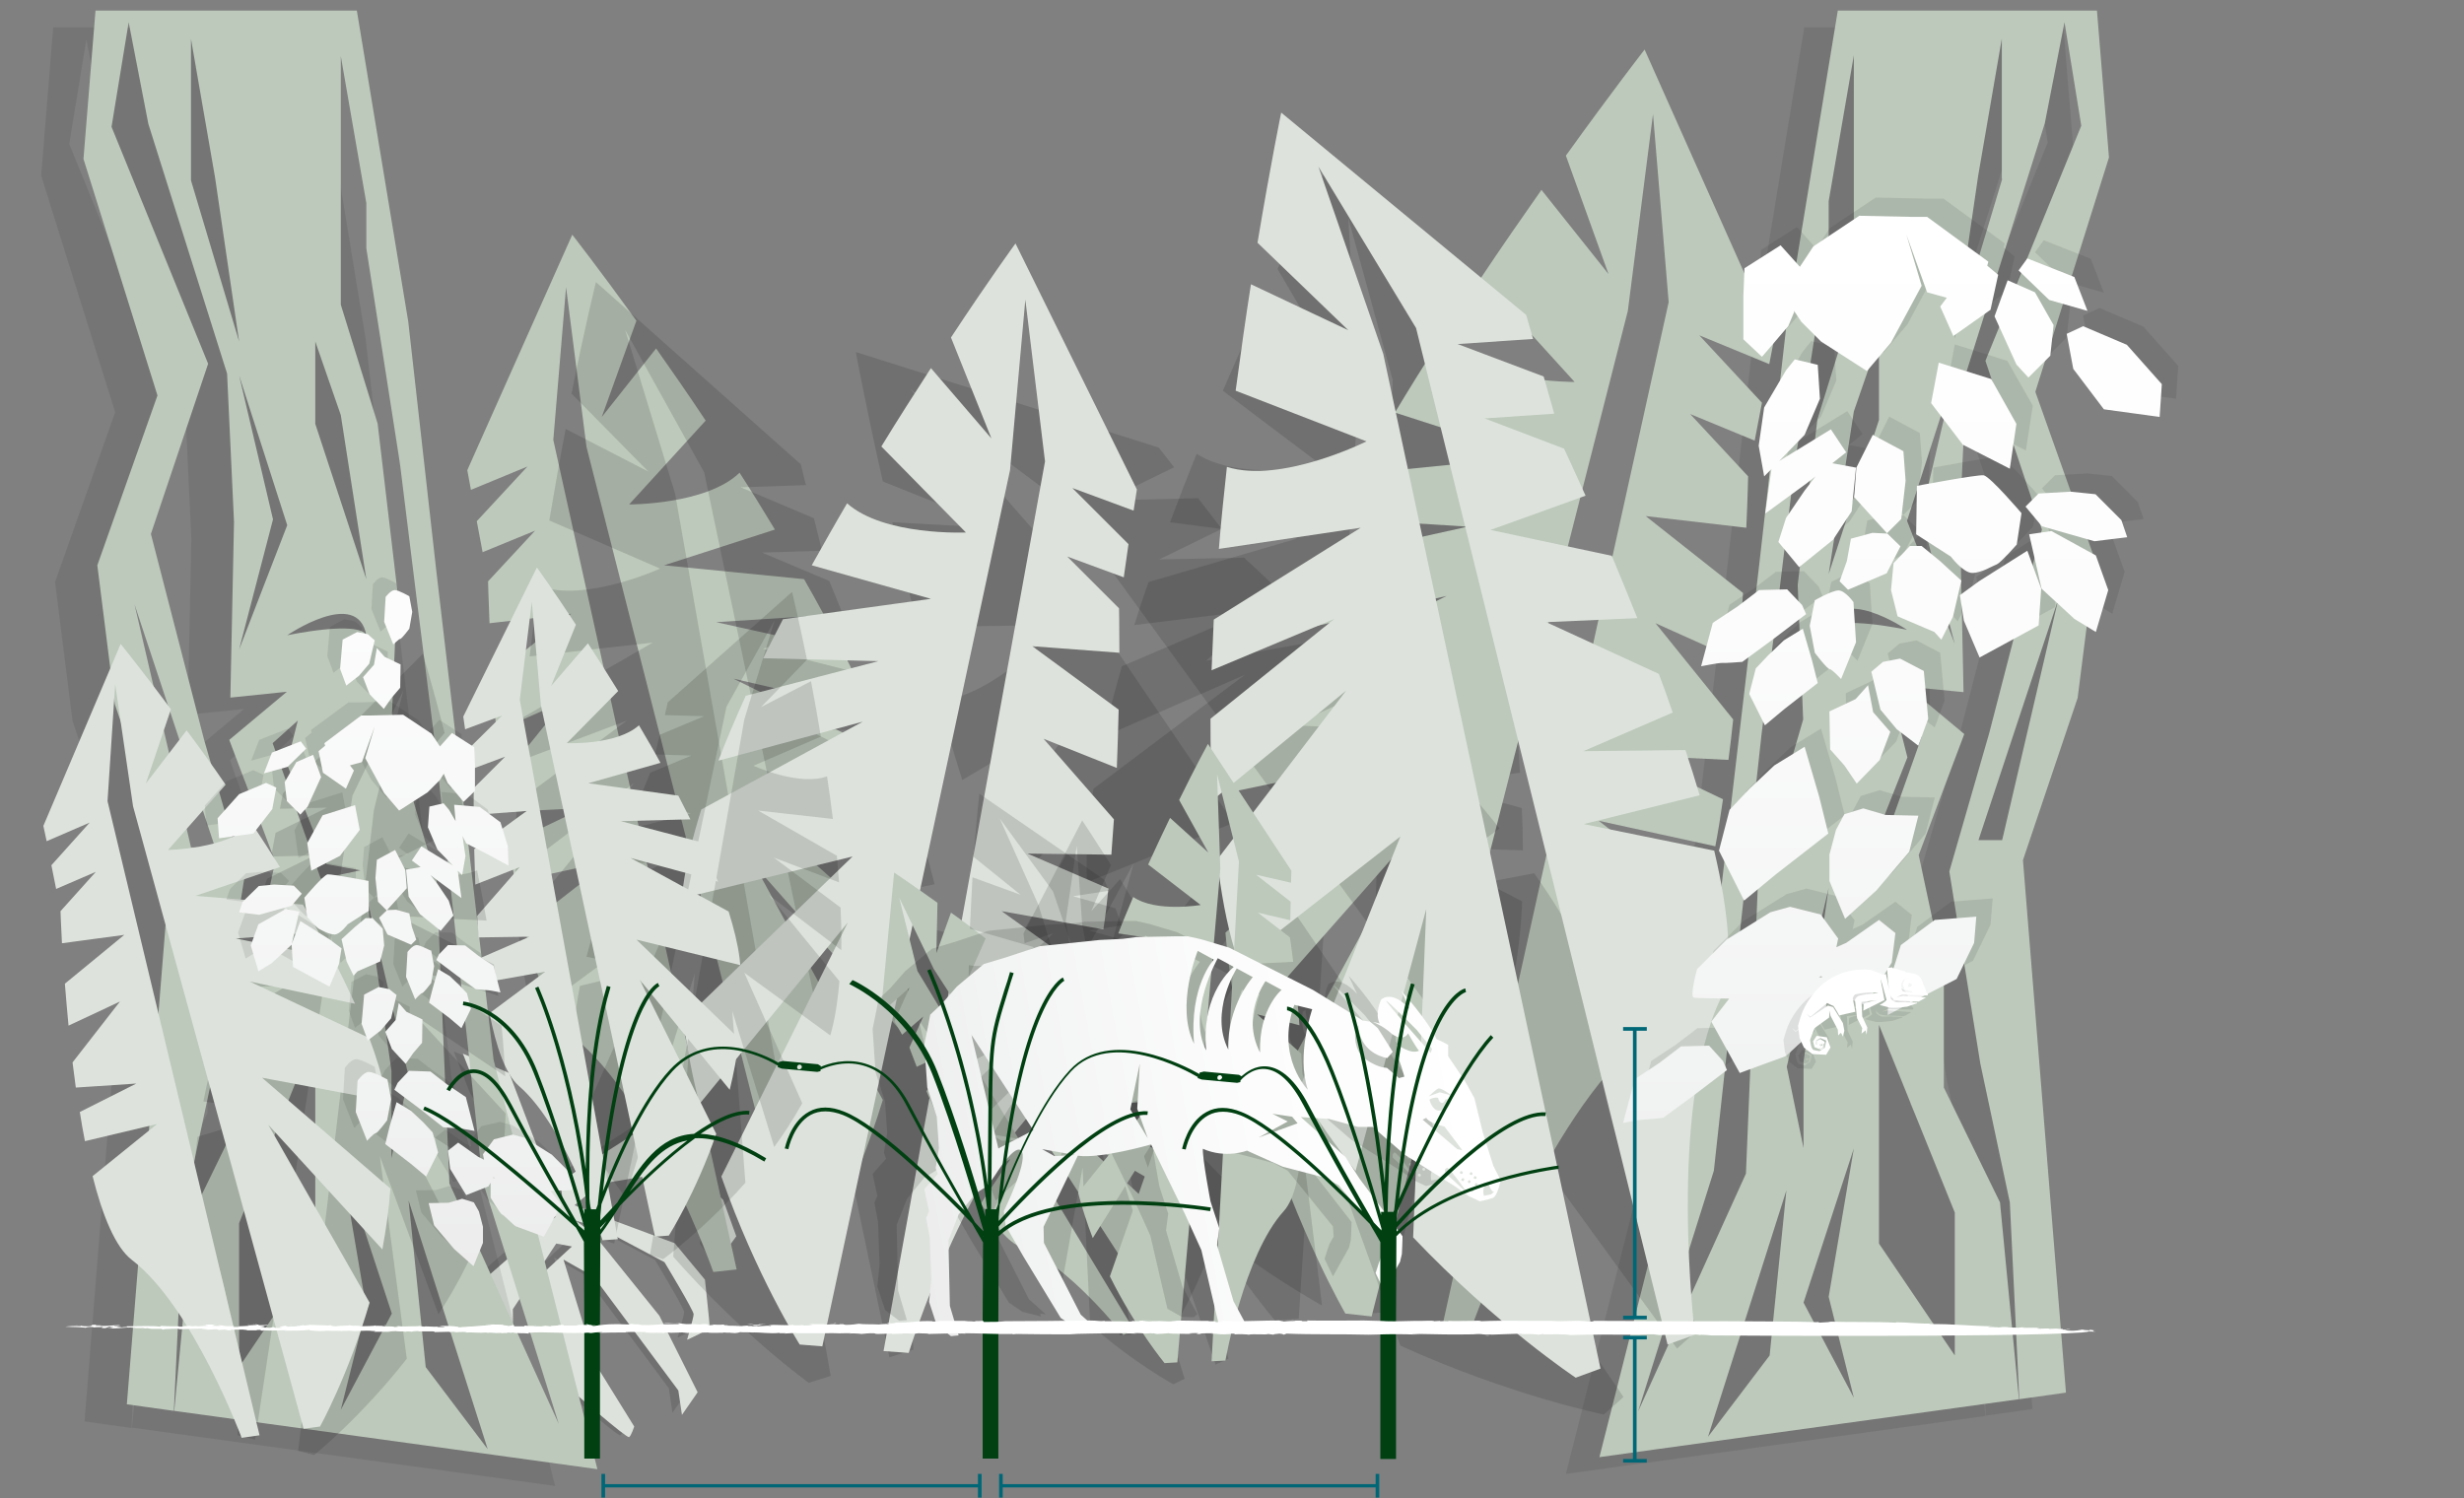
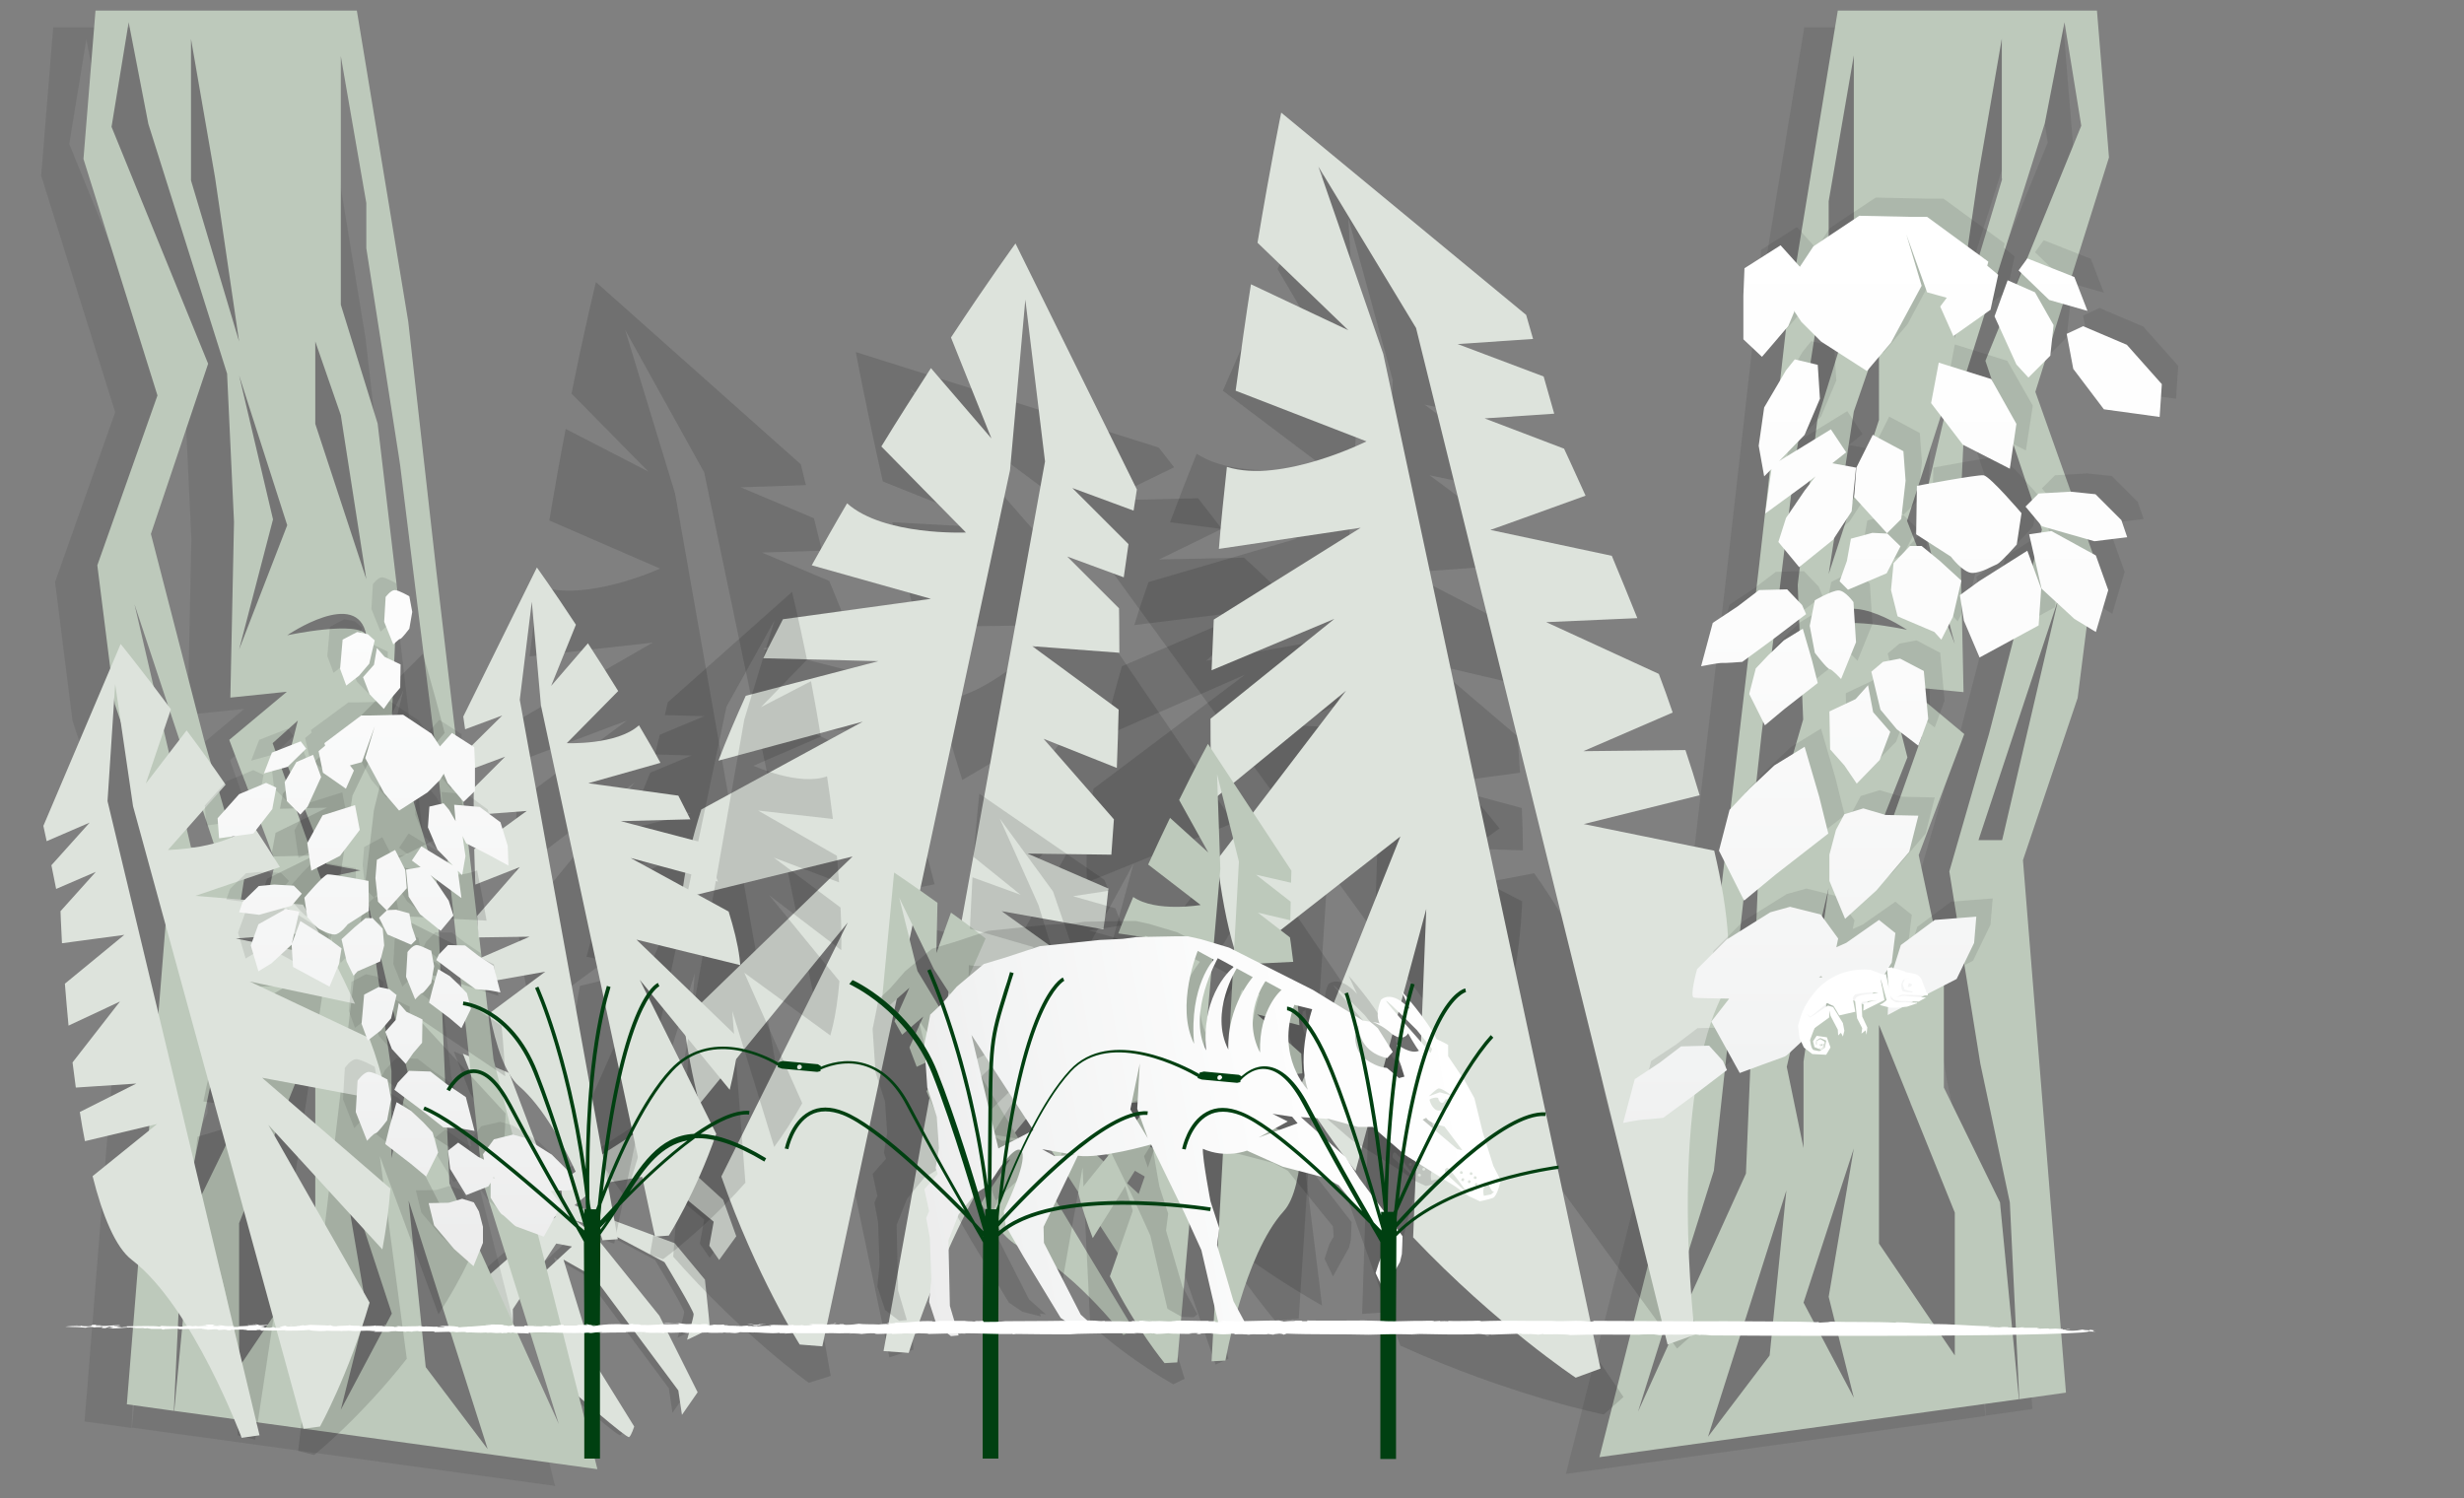
<svg xmlns="http://www.w3.org/2000/svg" version="1.0" id="Ebene_5" x="0px" y="0px" width="676px" height="411px" viewBox="0 0 676 411" style="enable-background:new 0 0 676 411;" xml:space="preserve">
  <rect x="0" y="0" width="676" height="411" fill="#808080" stroke="none" />
  <path style="opacity:0.15;fill:#181716;" d="M150,333.4l-20.9,18.3l5.7,36.6l4.8,1.1l-1-5.8l-0.3-24.9l11.9-18l4.3,0.8l-7.8,7.2  l7.4,32c0,0,15.4,13.5,16.1,13.1c0.6-0.4,1.4-2.9,1.4-2.9l-10.6-17.1L152,345l8.3,4.7l23.2,31.2l1,6.7l4.3-6.2l-10.5-21l-18.2-22.6  l-4.8-3.5l6.9,2.1l17.5,9.3c0,0,8.1,13.4,8,14.3c0,0.9-1.8,7-1.8,7s6.2-2.7,6.2-3.6c0-0.9-1.3-12.9-1.3-12.9l-8.3-10l-15.6-5.8  l-11.9-4.6l7.1-5.9l15.4-2.6l15.7,13l-1.2,6.6l2.7,3.9l4.7-6.5l-3.6-10l-21.7-19.8l-16.5,10.6l-6.4,4.3l0.8,5.9l-3.5-6l-11.3-29.8  l-12.7-5.3l4.4,11.3l13.8,23L150,333.4z" />
  <path style="fill:#DDE3DC;" d="M152.4,333.9l-20.9,18.3l5.7,36.6l4.8,1.1l-1-5.8l-0.3-24.9l11.9-18l4.3,0.8l-7.8,7.2l7.4,32  c0,0,15.4,13.5,16.1,13.1c0.6-0.4,1.4-2.9,1.4-2.9l-10.6-17.1l-8.8-28.7l8.3,4.7l23.2,31.2l1,6.7l4.3-6.2l-10.5-21l-18.2-22.6  l-4.8-3.5l6.9,2.1l17.5,9.3c0,0,8.1,13.4,8,14.3c0,0.9-1.8,7-1.8,7s6.2-2.7,6.2-3.6c0-0.9-1.3-12.9-1.3-12.9l-8.3-10l-15.6-5.8  l-11.9-4.6l7.1-5.9l15.4-2.6l15.7,13l-1.2,6.6l2.7,3.9l4.7-6.5l-3.6-10l-21.7-19.8L160.1,320l-6.4,4.3l0.8,5.9l-3.5-6l-11.3-29.8  l-12.7-5.3l4.4,11.3l13.8,23L152.4,333.9z" />
  <path style="opacity:0.1;fill:#181716;" d="M569.4,47.8l-3.3-40.3h-71.1l-13.9,84.6l-7.7,67.8l-15.6,133l-28.2,111.5l115.1-15.9  l-5.2-54l-15.4-31.5v-31.5l-6.9-32.3l12.5-33.2l-15.6-13l15.4,1.5l-1-47.8l1.9-40.4l21.4-67.9l5.4-27.7l4.6,28.4l-26.3,64.4  l15.5,46.3l-14.5,56l-10.9,37.8l8.5,52.7l8.1,38.1l2.6,54l12.8-1.8l-11.8-146l15-44.5l4.8-37.8l-16.4-46.2L569.4,47.8z M518,206.8  L505,243.7l-10.8-2.3l9.2-1.7l10.8-27.3l-3-11.8L518,206.8z M108.1,161.3l-7.8-68.4L86.3,7.5H14.6l-3.3,40.7l20.3,64.9l-16.5,46.6  l4.8,38.1L35,242.7L23.2,390l12.9,1.8l2.6-54.5l8.2-38.4l8.5-53.1l-11-38.1l-14.6-56.5l15.7-46.7l-26.5-65l4.7-28.7L29,38.7  l21.6,68.5l1.9,40.7l-1,48.2l15.5-1.6l-15.7,13.1l12.6,33.4l-7,32.6v31.8l-15.5,31.8l-5.2,54.5l116.1,16l-28.5-112.4L108.1,161.3z   M76.3,245.8l-13.2-37.2l6.9-6.2l-3,11.9l10.9,27.5l9.3,1.7L76.3,245.8z" />
  <path style="fill:#BDC9BB;" d="M578.6,43.2l-3.3-40.3h-71.1l-13.9,84.6l-7.7,67.8l-15.6,133l-28.2,111.5l115.1-15.9l-5.2-54  l-15.4-31.5v-31.5l-6.9-32.3l12.5-33.2l-15.6-13l15.4,1.5l-1-47.8l1.9-40.4L561,33.8l5.4-27.7l4.6,28.4L544.7,99l15.5,46.3l-14.5,56  l-10.9,37.8l8.5,52.7l8.1,38.1l2.6,54l12.8-1.8L555,236l15-44.5l4.8-37.8l-16.4-46.2L578.6,43.2z M523.2,172.8c0,0-19.5-4.2-21.5,0  C504,159.8,523.2,172.8,523.2,172.8z M515.5,115.2l-13.8,42.3l6.9-44.6l6.9-20V115.2z M470.2,321.2l13.1-119.9l4.6-36.9l4.6-37.7  l0.4-2.7l8.8-56.5V55.2l6.9-40v67.6l-10,32.3l-5.4,45.4l1.5,36.9l-12.3,42.3L479,322l-29.6,65.3L470.2,321.2z M485.5,371.9  l-16.9,22.3l21.5-67.6L485.5,371.9z M501.7,243.6l-6.9,47.7V315l-4.6-22.3L501.7,243.6z M508.6,383.5l-13.8-26.1l13.8-42.3  l-6.9,40.7L508.6,383.5z M536.3,332.7v39.2l-20.8-30.7v-60L536.3,332.7z M527.2,202.2l-13.1,36.9l-10.8-2.3l9.2-1.7l10.8-27.3  l-3-11.8L527.2,202.2z M536.3,176.7l-13.1-33.8l13.1-40.7l-9.2,39.2L536.3,176.7z M549.3,49.1l-13.1,43.8l6.5-44.6l6.5-37.7V49.1z   M549.3,230.5h-6.5l21.9-66.1L549.3,230.5z M119.7,156.6L112,88.2L97.9,2.9H26.2l-3.3,40.7l20.3,64.9l-16.5,46.6l4.8,38.1L46.7,238  L34.8,385.3l12.9,1.8l2.6-54.5l8.2-38.4l8.5-53.1L56,203l-14.6-56.5l15.7-46.7l-26.5-65l4.7-28.7l5.4,27.9l21.6,68.5l1.9,40.7  l-1,48.2l15.5-1.6L62.9,203l12.6,33.4l-7,32.6v31.8l-15.5,31.8l-5.2,54.5l116.1,16l-28.5-112.4L119.7,156.6z M59,232.5h-6.6  l-15.5-66.7L59,232.5z M86.5,93.7l7,20.2l7,45l-14-42.6V93.7z M100.5,174.3c-2-4.2-21.7,0-21.7,0S98.1,161.1,100.5,174.3z   M52.4,49.5V10.7l6.6,38l6.6,45L52.4,49.5z M65.6,178.2l9.3-35.7L65.6,103l13.2,41.1L65.6,178.2z M86.5,344.1l-20.9,31v-39.5  l20.9-52V344.1z M74.8,203.9l6.9-6.2l-3,11.9l10.9,27.5l9.3,1.7l-10.9,2.3L74.8,203.9z M93.5,386.8l7-27.9l-7-41.1l14,42.6  L93.5,386.8z M100.5,245.7l11.6,49.6l-4.7,22.5v-24L100.5,245.7z M116.8,375.1l-4.7-45.7l21.7,68.2L116.8,375.1z M123.3,324.7  l-3.5-83l-12.4-42.6l1.6-37.2l-5.4-45.7L93.5,83.6V15.4l7,40.3v12.4l8.9,57l0.4,2.7l4.7,38l4.7,37.2l13.2,121l20.9,66.7L123.3,324.7  z" />
  <path style="opacity:0.15;fill:#181716;" d="M298.2,242.1c0-1.1-0.1-2.2-0.1-3.3c-0.1-6.8,0.6-14.3,1.9-22.4l41.6-31.3l-38.8,17  c1.4-6.3,3.1-12.8,5-19.3l35.8-15.3l-32.4,4c1.2-3.9,2.5-7.8,3.9-11.8l40.7-11.9l-34.8-4.5c2.4-6.4,4.8-12.6,7.3-18.8v0  c11.7,7.7,34.5,3.3,34.5,3.3l-27.3-20.6c3.7-8.6,7.3-16.7,10.7-24.1l19.9,17.3l-15.6-26.6c8.3-17.7,14.2-29.1,14.2-29.1l44.2,64  l0,6.1l-18.1-3.8l18.1,13.4l0,9.5l-16.7-3.5l16.7,12.4c0,0,0.8,4.7,1.9,12.5c-9.4,0.7-24.7,1.8-24.7,1.8L413,171  c0.6,5.1,1.3,10.6,1.9,16.4l-21.7-5.1l23.1,19.7c0.3,3.3,0.5,6.6,0.7,10l-23.6,3.2l24.1,6.5c0.2,3.9,0.3,7.8,0.3,11.6l-29.2-0.9  l29,14.9c-0.7,16-3.2,29.3-8.6,35.5c-19.8,22.8-28.2,77.2-28.2,77.2l-7.1,0.5l8.4-256.2l-12.2-44.5l2.8,48.5l-16.4,253.5l-6.5,0.5  c0,0-15.1-17.5-28.9-43.8l24.9-76.5l-34.1,57.1c-3-7.3-5.7-14.9-7.9-22.9l40.7-52.9L298.2,242.1z" />
-   <path style="fill:#BDC9BB;" d="M337.3,217.4c0.2-1.2,0.4-2.5,0.6-3.7c1.3-7.5,3.6-15.7,6.7-24.3l52.3-25.9l-46.3,10.7  c2.9-6.6,6.1-13.4,9.5-20.3l42.6-9.4l-36.5-2.3c2.2-4.1,4.4-8.1,6.7-12.2l47.3-4.7l-37.5-12.1c3.9-6.5,7.9-12.9,11.9-19.2l0,0  c11.3,10.9,37.4,10.8,37.4,10.8l-25.8-28.4c5.8-8.7,11.5-16.9,16.7-24.3l18.4,23.1l-11.7-32.5c12.8-17.8,21.6-29.1,21.6-29.1  l35.5,79.6l-1.3,6.7l-19.2-7.9l17.2,18.5l-2,10.4l-17.7-7.3l15.9,17.1c0,0-0.1,5.4-0.5,14.1c-10.5-1.2-27.6-3.2-27.6-3.2l26.7,21.1  c-0.4,5.7-0.8,11.9-1.3,18.5L454.2,171l21.3,26.4c-0.4,3.7-0.8,7.4-1.3,11.1l-26.7-1.3l25.2,12.1c-0.6,4.3-1.3,8.7-2.1,12.9l-32-7  l28.9,22.4c-4.1,17.5-9.5,31.6-16.8,37.4c-26.5,21.1-47,79.3-47,79.3l-7.9-0.9l62-280.5l-4.3-51.6l-6.9,54l-70.3,275.9l-7.2-0.8  c0,0-13-22.4-22.8-54.3l43.2-79.2l-49.3,55.9c-1.8-8.6-3.2-17.6-4-26.9L392,206L337.3,217.4z" />
-   <path style="fill:#BDC9BB;" d="M249.7,229.9c-0.1-1-0.3-2-0.5-3c-1.1-6.1-3-12.7-5.5-19.7l-42.5-21l37.6,8.7  c-2.3-5.4-4.9-10.9-7.7-16.5l-34.6-7.7l29.6-1.9c-1.8-3.3-3.6-6.6-5.5-9.9l-38.4-3.8l30.4-9.8c-3.2-5.3-6.4-10.5-9.7-15.6l0,0  c-9.1,8.8-30.3,8.7-30.3,8.7l21-23c-4.7-7.1-9.3-13.7-13.6-19.8l-14.9,18.8l9.5-26.4c-10.4-14.4-17.6-23.6-17.6-23.6l-28.8,64.6  l1,5.4l15.5-6.4l-13.9,15l1.6,8.5l14.4-5.9l-12.9,13.9c0,0,0.1,4.4,0.4,11.5c8.5-1,22.4-2.6,22.4-2.6l-21.6,17.2  c0.3,4.6,0.6,9.7,1.1,15l18.6-8.2l-17.3,21.4c0.3,3,0.7,6,1,9l21.6-1.1l-20.5,9.8c0.5,3.5,1.1,7,1.7,10.4l26-5.7l-23.4,18.2  c3.3,14.2,7.7,25.7,13.6,30.3c21.5,17.1,38.2,64.3,38.2,64.3l6.4-0.7l-50.3-227.6l3.5-41.9l5.6,43.8l57,223.9l5.8-0.7  c0,0,10.6-18.2,18.5-44l-35.1-64.3l40,45.3c1.5-7,2.6-14.3,3.3-21.8l-45.2-40.5L249.7,229.9z" />
  <path style="opacity:0.15;fill:#181716;" d="M311.8,317.2c-0.8-1-1.6-1.9-2.4-2.9c-4.7-6-9.3-13.1-13.7-21.1l15.3-56.3l-22.7,41.7  c-3.1-6.5-6-13.4-8.9-20.6l21.2-38.1l-25.9,25.8c-1.6-4.3-3.1-8.7-4.7-13.1l27.8-38.5L264,214c-2.3-7.3-4.4-14.5-6.5-21.7l0,0  c15.6-1.2,32.8-20.8,32.8-20.8l-38.4,0.5c-2.7-10.2-5.1-19.8-7.1-28.7l29.5,1.6l-32.1-12.8c-4.8-21.4-7.4-35.5-7.4-35.5l83.1,26.2  l4.2,5.4l-18.6,9.1l25.2-0.6l6.5,8.4l-17.2,8.4l23.3-0.5c0,0,4,3.6,10.3,9.7c-7.9,7.1-20.7,18.6-20.7,18.6l33.5-5.9  c4,4.1,8.4,8.5,12.9,13.2l-22.7,10.4l33.9,1.6c2.5,2.7,5,5.5,7.5,8.3l-18.7,19.1l25.8-10.8c2.8,3.4,5.6,6.7,8.3,10.1L385,246.4  l35.9-6.8c10.4,14.7,17.3,28.1,16.9,37.3c-1.8,33.8,28.2,87.8,28.2,87.8l-5.9,5.3L291.2,137.7l-41.5-31l35.8,41l159.9,235.6  l-5.4,4.8c0,0-25.4-5.1-55.8-18.9l-30.6-84.9l9.1,73.9c-7.7-4.4-15.4-9.3-22.8-14.8l-0.4-74.8L311.8,317.2z" />
  <path style="fill:#DDE3DC;" d="M339.8,264.2c-0.4-1.2-0.8-2.4-1.1-3.6c-2.2-7.3-3.7-15.7-4.8-24.7l35.4-46.4l-36.7,30.1  c-0.4-7.2-0.5-14.7-0.5-22.4l34-27.4l-33.7,14.1c0.2-4.6,0.4-9.2,0.6-13.9l40.3-25.2l-38.9,5.8c0.6-7.6,1.4-15.1,2.2-22.5l0,0  c14.9,4.7,38.3-7,38.3-7L339,107.2c1.4-10.4,2.8-20.3,4.2-29.2l26.7,12.6l-24.9-24c3.6-21.6,6.5-35.7,6.5-35.7l67.2,55.5l1.9,6.6  l-20.7,1.4l23.6,8.9l2.9,10.2l-19.1,1.3l21.8,8.3c0,0,2.3,4.9,5.9,12.9c-9.9,3.6-26.1,9.4-26.1,9.4l33.3,7.1  c2.2,5.3,4.6,11.1,7,17.1l-25,1.1l30.9,14.2c1.3,3.5,2.6,7,3.8,10.6l-24.5,10.6l28-0.3c1.4,4.2,2.7,8.3,3.9,12.4l-31.8,7.9l35.8,7.3  c4.1,17.5,5.5,32.6,1.6,40.9c-14.4,30.6-6.9,91.9-6.9,91.9l-7.5,2.7l-69-278.9l-26.8-44.3l17.8,51.4l59.6,278.4l-6.8,2.5  c0,0-21.6-14.3-44.6-38.5l3.6-90.1l-19.4,71.9c-5.5-6.9-10.7-14.4-15.5-22.3l27.8-69.5L339.8,264.2z" />
  <path style="opacity:0.15;fill:#181716;" d="M146.2,278.3c-0.3-1-0.6-2.1-0.8-3.1c-1.6-6.4-2.7-13.6-3.3-21.5l32-39l-32.6,24.8  c-0.1-6.2,0-12.7,0.3-19.3l30.2-22.5l-29.5,11.1c0.3-4,0.6-8,1-12l35.6-20.5l-33.8,3.8c0.8-6.5,1.6-13,2.6-19.3l0,0  c12.7,4.6,33.2-4.8,33.2-4.8l-30.4-13.2c1.5-8.9,3-17.4,4.5-25.1l22.7,11.7L156.8,108c3.7-18.5,6.7-30.6,6.7-30.6l56.2,50l1.4,5.7  l-17.9,0.6l20.1,8.5l2.2,8.9l-16.5,0.5l18.5,7.8c0,0,1.8,4.3,4.6,11.3c-8.7,2.8-22.8,7.3-22.8,7.3l28.5,7.2c1.8,4.6,3.6,9.7,5.5,15  l-21.6,0.1l26.2,13.2c1,3,2,6.1,3,9.2l-21.5,8.4l24.1,0.6c1,3.6,2,7.3,2.9,10.9l-27.7,5.8l30.7,7.4c3,15.2,3.7,28.3,0.1,35.4  c-13.4,26-8.9,79.1-8.9,79.1l-6.6,2.1l-50.8-242.8l-21.7-39.1l13.7,44.9l42.7,242.1l-6,1.9c0,0-18.2-13-37.2-34.6l5.9-77.7l-19,61.5  c-4.5-6.1-8.8-12.7-12.7-19.7l26.1-59.1L146.2,278.3z" />
  <path style="fill:#DDE3DC;" d="M187,246.5c0.1-1.1,0.2-2.1,0.4-3.2c0.9-6.5,2.6-13.6,5-21.2l44.3-24.1l-39.6,10.7  c2.2-5.8,4.8-11.8,7.5-17.8l36.4-9.5l-31.6-0.8c1.7-3.6,3.6-7.1,5.4-10.7l40.6-5.6l-32.7-9.2c3.2-5.7,6.4-11.4,9.7-17l0,0  c10.1,9,32.6,8,32.6,8l-23.2-23.6c4.7-7.7,9.4-15,13.6-21.5l16.6,19.3l-11.1-27.7c10.4-15.8,17.7-25.8,17.7-25.8l33.3,67.5l-0.9,5.8  l-16.8-6.2l15.4,15.4l-1.3,9.1l-15.5-5.7l14.2,14.2c0,0,0.1,4.6,0.1,12.2c-9.1-0.7-23.9-1.8-23.9-1.8l23.7,17.4  c-0.1,4.9-0.3,10.3-0.5,16l-20.1-8l19.3,22.1c-0.2,3.2-0.5,6.4-0.7,9.7l-23-0.3l22.2,9.6c-0.4,3.8-0.8,7.5-1.4,11.2l-27.9-5  l25.7,18.4c-2.9,15.2-7.2,27.6-13.2,32.8c-22.2,19-38,70-38,70l-6.9-0.5l44.3-244.1l-5.4-44.4l-4.2,46.8l-51.5,240.4l-6.2-0.5  c0,0-12-18.9-21.5-46.1l34.7-69.7l-40.7,49.8c-1.9-7.4-3.4-15.1-4.4-23l46.4-44.9L187,246.5z" />
  <path style="opacity:0.15;fill:#181716;" d="M227.8,284.1c0.2-0.6,0.3-1.3,0.5-1.9c1-3.9,1.6-8.3,2-13L211,245.6l19.8,15.1  c0.1-3.8,0-7.7-0.2-11.7l-18.3-13.7l17.9,6.8c-0.2-2.4-0.4-4.8-0.6-7.3l-21.6-12.4l20.5,2.3c-0.5-4-1-7.9-1.6-11.7h0  c-7.7,2.8-20.2-2.9-20.2-2.9l18.5-8c-0.9-5.4-1.8-10.6-2.7-15.2l-13.7,7.1l12.6-13c-2.3-11.2-4.1-18.6-4.1-18.6l-34.1,30.3l-0.8,3.5  l10.8,0.3l-12.2,5.1l-1.3,5.4l10,0.3l-11.3,4.7c0,0-1.1,2.6-2.8,6.8c5.3,1.7,13.9,4.4,13.9,4.4l-17.3,4.4c-1.1,2.8-2.2,5.9-3.3,9.1  l13.1,0.1l-15.9,8c-0.6,1.8-1.2,3.7-1.8,5.6l13,5.1l-14.6,0.4c-0.6,2.2-1.2,4.4-1.8,6.6l16.8,3.5l-18.6,4.5  c-1.8,9.2-2.3,17.1,0,21.4c8.1,15.8,5.4,48,5.4,48l4,1.3l30.8-147.3l13.2-23.7l-8.3,27.2l-25.9,146.9l3.6,1.2c0,0,11-7.9,22.6-21  l-3.6-47.1l11.5,37.3c2.7-3.7,5.3-7.7,7.7-12l-15.9-35.8L227.8,284.1z" />
  <path style="fill:#DDE3DC;" d="M203.1,264.8c-0.1-0.6-0.1-1.3-0.2-1.9c-0.5-4-1.6-8.3-3-12.8L173,235.4l24,6.5  c-1.4-3.5-2.9-7.1-4.6-10.8l-22.1-5.8l19.1-0.5c-1.1-2.2-2.2-4.3-3.3-6.5l-24.7-3.4l19.8-5.6c-1.9-3.5-3.9-6.9-5.9-10.3l0,0  c-6.1,5.5-19.8,4.9-19.8,4.9l14.1-14.3c-2.9-4.7-5.7-9.1-8.3-13.1l-10.1,11.7l6.8-16.8c-6.3-9.6-10.7-15.7-10.7-15.7l-20.2,40.9  l0.5,3.5l10.2-3.8l-9.4,9.3l0.8,5.5l9.4-3.5l-8.6,8.6c0,0-0.1,2.8,0,7.4c5.5-0.4,14.5-1.1,14.5-1.1l-14.4,10.5  c0.1,3,0.2,6.3,0.3,9.7l12.2-4.8l-11.7,13.4c0.1,1.9,0.3,3.9,0.4,5.9l14-0.2l-13.4,5.8c0.2,2.3,0.5,4.6,0.8,6.8l16.9-3L134.3,278  c1.8,9.2,4.4,16.7,8,19.9c13.4,11.5,23,42.4,23,42.4l4.2-0.3l-26.9-148l3.3-26.9l2.5,28.4l31.3,145.8l3.8-0.3c0,0,7.3-11.5,13-27.9  l-21-42.3l24.7,30.2c1.1-4.5,2-9.2,2.6-14l-28.2-27.2L203.1,264.8z" />
-   <path style="opacity:0.15;fill:#181716;" d="M337.6,309.2c0-0.5-0.1-1-0.1-1.5c-0.3-3-1.1-6.4-2.1-9.9l-20.3-11.6l18.2,5.4  c-1-2.7-2.1-5.5-3.3-8.3l-16.8-4.8l14.6,0c-0.8-1.7-1.6-3.3-2.4-5l-18.8-3l15.3-3.9c-1.4-2.7-2.9-5.4-4.3-8v0  c-4.8,4.1-15.2,3.4-15.2,3.4l11-10.7c-2.1-3.6-4.2-7-6.1-10.1l-7.9,8.8l5.4-12.7c-4.7-7.4-7.9-12.2-7.9-12.2l-16.1,31l0.3,2.7  l7.8-2.7l-7.3,7l0.5,4.2l7.2-2.5l-6.7,6.4c0,0-0.1,2.1-0.2,5.7c4.2-0.2,11.1-0.6,11.1-0.6l-11.2,7.8c0,2.3,0,4.8,0.1,7.4l9.4-3.5  l-9.2,10c0.1,1.5,0.1,3,0.2,4.5l10.7,0.1l-10.4,4.2c0.1,1.8,0.3,3.5,0.5,5.2l13-2l-12.1,8.3c1.2,7.1,3,12.9,5.8,15.3  c10.1,9.1,16.9,32.8,16.9,32.8l3.2-0.2l-18-113.6l3-20.5l1.5,21.7l21.4,111.9l2.9-0.2c0,0,5.7-8.6,10.4-21.1l-15.4-32.7l18.4,23.5  c0.9-3.4,1.7-7,2.3-10.6L316,303.3L337.6,309.2z" />
  <path style="fill:#BDC9BB;" d="M314.7,302.1c-0.2-0.4-0.5-0.9-0.7-1.3c-1.5-2.7-3.4-5.5-5.7-8.3l-23.2-3.1l18.9-1.9  c-1.9-2.1-4-4.3-6.2-6.5l-17.4,1.9l13.5-5.5c-1.3-1.3-2.7-2.5-4.1-3.8l-18.5,4.3l12.7-9.4c-2.3-2-4.7-3.9-7-5.8l0,0  c-2.9,5.6-12.8,8.9-12.8,8.9l6.2-14.1c-3.3-2.6-6.5-5-9.5-7.1l-4,11.1l0.3-13.8c-7.1-5.1-11.9-8.3-11.9-8.3l-3.3,34.7l1.3,2.4  l6.2-5.5l-4.1,9.2l2.1,3.7l5.8-5l-3.8,8.5c0,0,0.7,2,2,5.3c3.8-1.8,10.1-4.7,10.1-4.7l-7.4,11.4c0.9,2.1,1.8,4.4,2.9,6.8l7.4-6.8  l-4.7,12.8c0.6,1.4,1.3,2.7,1.9,4.1l9.9-3.9l-8,7.8c0.8,1.6,1.6,3.1,2.4,4.6l11.2-6.8l-8.1,12.2c3.8,6.1,7.7,10.8,11.1,12  c12.7,4.6,28,24.1,28,24.1l2.9-1.4l-59.4-98.5l-5-20.1l9.5,19.6l62,95.7l2.6-1.2c0,0,2.1-10.2,1.7-23.5L296,312.4l25.9,14.9  c-0.4-3.5-1-7.1-1.9-10.7l-27.5-11.8L314.7,302.1z" />
  <path style="opacity:0.15;fill:#181716;" d="M273.2,329.4c-0.2-0.5-0.5-1.1-0.7-1.7c-1.3-3.4-2.4-7.3-3.3-11.6l14.9-23.6l-16.2,15.9  c-0.5-3.4-0.9-7-1.2-10.6l15-14.5l-15.5,8.2c-0.1-2.2-0.2-4.4-0.3-6.6l18.1-13.7l-18.3,4.4c0-3.6,0-7.3,0.1-10.8l0,0  c7.3,1.6,17.9-4.9,17.9-4.9l-17.6-5.1c0.2-5,0.5-9.8,0.7-14.1l13.2,4.8l-12.9-10.4c0.8-10.4,1.6-17.3,1.6-17.3l34.3,23.6l1.2,3  l-9.8,1.5l11.6,3.3l1.8,4.7l-9,1.4l10.7,3c0,0,1.3,2.2,3.3,5.9c-4.6,2.1-12,5.6-12,5.6l16.1,2c1.3,2.4,2.7,5.1,4.1,7.9l-11.8,1.6  l15.3,5.5c0.8,1.6,1.5,3.2,2.3,4.9l-11.2,6.1l13.3-1.3c0.8,1.9,1.6,3.9,2.4,5.8l-14.8,5.1l17.4,1.9c2.7,8.2,4,15.3,2.5,19.4  c-5.6,15.2,0.6,44.1,0.6,44.1l-3.5,1.6l-44.6-129.8l-14.6-20l10.6,23.7l40.1,130l-3.1,1.5c0,0-10.9-5.9-22.8-16.4l-2.1-43.1  l-6.2,35.1c-2.9-3.1-5.7-6.4-8.3-9.9l10.3-34.2L273.2,329.4z" />
  <path style="fill:#BDC9BB;" d="M293.4,309c0-0.6,0-1.2,0-1.8c0-3.6,0.5-7.7,1.3-12l22.7-16.3l-21,8.6c0.8-3.3,1.8-6.8,2.9-10.3  l19.4-7.8l-17.4,1.7c0.7-2.1,1.5-4.2,2.2-6.3l21.9-5.9l-18.6-2.8c1.3-3.4,2.7-6.7,4.1-10l0,0c6.2,4.3,18.5,2.2,18.5,2.2L315,237.2  c2.1-4.6,4.1-8.9,6-12.8l10.5,9.5l-8-14.4c4.6-9.4,7.9-15.4,7.9-15.4l22.9,34.8l-0.1,3.3l-9.6-2.2l9.5,7.4l-0.1,5.1l-8.9-2.1  l8.8,6.8c0,0,0.4,2.5,0.9,6.7c-5,0.2-13.3,0.7-13.3,0.7l14.2,7.9c0.3,2.7,0.6,5.7,0.8,8.8l-11.6-3l12.1,10.8  c0.1,1.8,0.2,3.6,0.3,5.4l-12.7,1.4l12.8,3.8c0,2.1,0.1,4.2,0,6.2l-15.6-0.8l15.4,8.3c-0.6,8.6-2,15.6-5,18.9c-10.9,12-16,41-16,41  l-3.8,0.2l7.5-137.1l-6-24l0.9,26L323,373.8l-3.5,0.2c0,0-7.9-9.5-15-23.8l14.2-40.7l-18.9,30.2c-1.5-3.9-2.9-8.1-4-12.4l22.4-27.8  L293.4,309z" />
  <path style="opacity:0.15;fill:#181716;" d="M136.7,323.4c0.2-0.8,0.3-1.5,0.5-2.3c0.9-4.7,1.4-9.9,1.5-15.6l-24.6-26.7l24.5,16.5  c-0.2-4.5-0.5-9.1-1-13.9l-22.6-15l21.7,6.8c-0.4-2.8-0.8-5.7-1.2-8.6l-26.4-13.3l24.4,1.3c-0.8-4.7-1.7-9.3-2.6-13.8h0  c-9,3.8-24.1-2.1-24.1-2.1l21.3-10.7c-1.4-6.4-2.9-12.4-4.3-17.9l-15.8,9.3l14-16.3c-3.4-13.2-6-21.7-6-21.7l-38.4,38.3l-0.8,4.2  l12.9-0.3l-14.1,6.9l-1.2,6.5l11.9-0.3l-13,6.4c0,0-1.1,3.1-2.9,8.3c6.4,1.6,16.7,4.3,16.7,4.3L67,260.1c-1.1,3.4-2.2,7.1-3.4,11  l15.5-0.8l-18.3,10.6c-0.6,2.2-1.2,4.5-1.8,6.8l15.8,5.2l-17.3,1.4c-0.6,2.7-1.2,5.3-1.7,7.9l20.2,3.1l-21.8,6.6  c-1.5,11.1-1.5,20.5,1.4,25.4c10.7,18.1,9.6,56.5,9.6,56.5L70,395l26.7-176.7l14-29l-8.1,32.9L81.8,398.1l4.4,1.1  c0,0,12.6-10.1,25.4-26.4l-7.4-55.6l16.1,43.4c3-4.6,5.8-9.5,8.3-14.7l-21.2-41.4L136.7,323.4z" />
  <path style="fill:#DDE3DC;" d="M106.1,302.1c-0.1-0.8-0.3-1.5-0.4-2.3c-0.9-4.7-2.4-9.7-4.4-15l-32.8-15.5l28.9,6.1  c-1.9-4.1-3.9-8.3-6.1-12.5l-26.6-5.4l22.7-1.8c-1.4-2.5-2.8-5-4.3-7.5l-29.5-2.4l23.2-7.9c-2.5-4-5.1-8-7.6-11.8l0,0  c-6.9,6.9-23.1,7.1-23.1,7.1l15.8-17.9c-3.7-5.4-7.3-10.4-10.7-14.9l-11.2,14.6l6.9-20.4c-8.1-10.9-13.8-17.9-13.8-17.9l-21.2,49.9  l0.9,4.2l11.8-5.1l-10.5,11.7l1.3,6.5l10.9-4.7l-9.7,10.8c0,0,0.1,3.3,0.4,8.8c6.5-0.9,17.1-2.3,17.1-2.3l-16.3,13.4  c0.3,3.6,0.6,7.4,1,11.5l14.1-6.6l-13,16.7c0.3,2.3,0.6,4.6,0.9,6.9l16.6-1.1l-15.5,7.8c0.4,2.7,0.9,5.4,1.4,8l19.8-4.7l-17.7,14.3  c2.7,10.8,6.3,19.6,10.8,23c16.7,12.8,30.1,48.8,30.1,48.8l4.9-0.7L29.5,219.8l2.1-32.1l4.9,33.5L83.3,392l4.5-0.6  c0,0,7.8-14.1,13.6-34l-27.8-48.8l31.3,34.2c1-5.4,1.8-11,2.2-16.7l-35.2-30.4L106.1,302.1z" />
  <path style="opacity:0.1;fill:#181716;" d="M519.3,239.3l9-10.6l2.5-9.9l-9-0.2l-6.1-1.8l-5.2,1.6l-2.3,4.3l-1.8,6.8v7.2l4.3,10.4  L519.3,239.3z M510.5,205l3.4,5l6.3-6.5l2.9-7.7l-4.7-5.4l-1.4-7.4l-3.4,3.8l-7.2,3.4l0.2,10.4L510.5,205z M552.4,149.8  c1.1-0.5,5.4-5.4,5.4-5.4l1.3-8.6c0,0-8.6-10.1-10.4-10.4c-1.8-0.2-18.3,2.9-18.3,2.9l-0.2,13.3l9.5,6.1c0,0,3.4,4.5,5.9,4.5  C548.1,152.2,551.3,150.2,552.4,149.8z M557.7,111.3L550.7,99l-14.4-4.5l-2.1,11.1l8.7,11.4l12.9,6.6L557.7,111.3z M537.1,170.5  l3.2-6.3l2.3-9.9l-5.9-5.4l-5-4.1h-3.2l-4.5,4.7l-0.7,7.4l1.8,7.2l10.1,4.3L537.1,170.5z M532.3,179.1l-6.5-3.4l-4.7,0.9l-3.2,2.7  l2.5,10.4l4.5,5.4l5.9,4.5l2.7-7.4L532.3,179.1z M512.3,142.8l-1.1,6.1l-2,5.6l2.3,2.3l10.6-4.5l3.8-7.4l-3.6-3.5l-4.1-0.2  L512.3,142.8z M503.2,182.4l-1.6-6.3l-2.5-8.6l-5.2,3.2l-4.3,4.1l-3.4,3.6l-1.8,7l4.3,8.6l5.4-4.5L503.2,182.4z M557.7,95l3.3,3.6  l6-6l0.9-8.4l-5.1-9l-7.5-3.3l-3.6,9.9L557.7,95z M479,217.2l-2.9,11.2l6.9,13.7l8.7-7.2l14.4-11.2l-2.5-10.1l-4-13.7l-8.3,5.1  l-6.9,6.5L479,217.2z M577.2,80.3l-3.6-9.3l-12.9-5.1l-2.4,3.3l8.4,8.1L577.2,80.3z M482.5,176.6l8.3-6.1l9.2-7L499,161l-4.1-4.3  l-7.7,0.2l-5.9,4.5l-6.8,4.5l-3.2,11.9c0,0,4.7-0.9,5.4-0.9C477.5,177,482.5,176.6,482.5,176.6z M522.2,141.3l3.9-3.9l1.2-10.5  l-0.6-8.1l-8.4-4.5l-4.5,9l-0.6,8.1L522.2,141.3z M509.6,181.3l4.1-10.1l-0.7-11c0,0-2.3-3.2-4.1-3.2c-1.8,0-6.5,2.7-6.5,2.7l-1.4,7  l1.4,7.4c0,0,3.4,4.5,4.1,4.5C507.1,178.6,509.6,181.3,509.6,181.3z M494.5,137.1l-2.1,6.6l5.7,6.9l9.3-7.5l5.1-7.8l1.2-12l-6.5-1.2  l3.8-3l-4.2-6.3l-14.2,8.7l7-7.2l4.2-9.9l-0.6-9.3l-6.3-1.5l-2.4,3l-6,10.2l-1.5,10.5l1.5,8.4l2-2l-1.7,12.2l11.1-8.1l2.7-2.1  l-3,3.9L494.5,137.1z M495.1,84.5l1.8-4.3v0.4l1.8,2.7l5.4,5.4l12.6,8.1l6.6-7.8l8.4-15.6l-4.2-14.1l5.7,15.9l5.4,1.5l-1.8,2.4  l3.6,8.1l10.2-7.2l2.1-9.6l-3-2.5l0.3-1.1l-16.8-12.3h-4.5l-14.1-0.3L502,62.6l-3.7,5.6l-5.3-5.9l-9.9,6.3l-0.3,7.5v12l5.1,4.8  L495.1,84.5z M524.5,251l-4.5-3.6l-9,6.3l-2.7,1.2l0.5-2.4l-4.8-6.6l-8.4-2.1l-5.4,1.5l-12,7.5l-8.1,8.1c0,0-2.1,7.5-0.9,7.8  c0.6,0.2,5.4,0.2,9.7,0.3l-4.9,6.3l7.8,14.1c0,0,11.4-4.2,12.3-4.5c0.9-0.3,5.4-5.1,6.3-5.4c0.9-0.3,5.1-7.5,5.1-7.5v-6.7l0.9,1.6  l9.9,3.9l7.2-11.7L524.5,251z M503.5,263.1l0.7-0.3l0.2,0.4L503.5,263.1z M547.4,154.5l-5.2,3.8l1.1,7l4.3,10.1l16.2-8.8l0.7-10.1  l-3.8-10.4L547.4,154.5z M473.4,281.9l-7.7,0.2l-5.9,4.5l-6.8,4.5l-3.2,12c0,0,4.7-0.9,5.4-0.9c0.7,0,5.6-0.5,5.6-0.5l8.3-6.1l9.2-7  l-1.1-2.5L473.4,281.9z M526,254.3l-3.3,10.5l-0.3,8.7l9-4.8l9.9-5.1l4.8-9.9l0.6-7.2l-11.4,0.9L526,254.3z M588,89.6l-12-5.1  l-4.5,2.1l1.8,9.6l8.4,11.1l15.3,2.1l0.6-9L588,89.6z M579.4,130.6l-6.8-0.7l-8.8,0.5l-3.6,3.6l4.5,5.4l14.4,4.1l9-1.1l-1.6-4.7  L579.4,130.6z M567.3,140.7l-6.1,0.9l3.4,14.9l9,8.3l5.9,3.6l3.4-11.5l-3.4-9.5L567.3,140.7z M78.9,249.2l-2.4,6.4l0.4,6.2l10,5.4  l2.6-6.2l0.7-4.3l-3.2-2.4L78.9,249.2z M100.8,260.3l1.1-4.4l-0.4-4.6l-2.8-2.9h-1.9l-3,2.5l-3.6,3.3l1.4,6.1l1.9,3.9l1.1-1.2  L100.8,260.3z M76.5,245l2.8-3.3l-2.2-2.2l-5.4-0.3l-4.2,0.4l-4.4,4.3l-1,2.9l5.5,0.7L76.5,245z M74.9,245.9l-7.5,4.2l-2.1,5.8  l2.1,7.1l3.6-2.2l5.5-5.1l2.1-9.1L74.9,245.9z M126.5,326.4l-3.2-1l-3.7,1.1l-5.5,0.1l1.5,6.1l5.5,6.5l5.3,4.7l2.6-6.4v-4.4  l-1.1-4.2L126.5,326.4z M71.2,218.5l1.1-5.9l-2.8-1.3l-7.4,3.1l-5.9,6.6l0.4,5.5l9.4-1.3L71.2,218.5z M147.9,313.3l-7.4-4.6  l-3.3-0.9L132,309l-3,4.1l0.3,1.5l-1.6-0.8l-5.5-3.9l-2.8,2.2l0.6,5l4.4,7.2l6.1-2.4l0.6-1v4.1c0,0,2.6,4.4,3.1,4.6  c0.6,0.2,3.3,3.1,3.9,3.3s7.6,2.8,7.6,2.8l4.8-8.7l-3-3.9c2.6,0,5.5-0.1,5.9-0.2c0.7-0.2-0.6-4.8-0.6-4.8L147.9,313.3z M131.8,319.7  l0.1-0.2l0.4,0.2L131.8,319.7z M103.8,298.1l-1-5.4c0,0-3.7-2.1-5.1-2.1c-1.4,0-3.1,2.4-3.1,2.4l-0.5,8.6l3.1,7.9  c0,0,1.9-2.1,2.4-2.1c0.5,0,3.1-3.5,3.1-3.5L103.8,298.1z M115.2,307.2l-2.6-2.8l-3.3-3.1l-4-2.4l-1.9,6.6l-1.2,4.9l7,5.4l4.2,3.5  l3.3-6.6L115.2,307.2z M106.3,171.8c0.4,0,2.5-2.8,2.5-2.8l0.8-4.6l-0.8-4.3c0,0-2.9-1.7-4-1.7c-1.1,0-2.5,1.9-2.5,1.9l-0.4,6.8  l2.5,6.2C104.4,173.4,105.9,171.8,106.3,171.8z M85.1,208.5l6.3,4.4l2.2-5l-1.1-1.5l3.3-0.9l3.5-9.8l-2.6,8.7l5.2,9.6l4.1,4.8l7.8-5  l3.3-3.3l1.1-1.7v-0.2l1.1,2.6l4.4,5.2l3.1-3v-7.4l-0.2-4.6l-6.1-3.9l-3.3,3.7l-2.3-3.5l-7.8-5.2l-8.7,0.2h-2.8l-10.3,7.6l0.2,0.7  l-1.8,1.5L85.1,208.5z M96.1,182.3l1.8,4.7l3.9,4l2.1-3l2.4-2.8l0.1-6.4l-4.4-2.1l-2.1-2.4L99,179L96.1,182.3z M95,181.9l2.8-3.3  l1.5-6.4l-1.9-1.7l-2.9-0.6l-4,2.1l-0.7,8l1.7,4.6L95,181.9z M102.8,252.9l6.5,2.8l1.4-1.4l-1.2-3.5l-0.7-3.7l-3.6-1l-2.5,0.1  l-2.2,2.1L102.8,252.9z M95.2,224.2l-1.3-6.8l-8.9,2.8l-4.2,7.6l1.1,7.6l7.9-4.1L95.2,224.2z M74.6,211.1l0.6,5.2l3.7,3.7l2-2.2  l3.7-8.1l-2.2-6.1l-4.6,2L74.6,211.1z M80.8,248.1c0,0,2.6,3,3.3,3.3c0.7,0.3,2.6,1.5,4.2,1.5c1.5,0,3.6-2.8,3.6-2.8l5.8-3.7  l-0.1-8.2c0,0-10.1-1.9-11.2-1.8c-1.1,0.1-6.4,6.4-6.4,6.4L80.8,248.1z M130.5,268.2c0.4,0,3.3,0.6,3.3,0.6l-1.9-7.3l-4.2-2.8  l-3.6-2.8l-4.7-0.1l-2.5,2.6l-0.7,1.5l5.7,4.3l5.1,3.7C127,267.9,130.1,268.2,130.5,268.2z M80.5,201.9l-1.5-2l-7.9,3.1l-2.2,5.7  l6.5-1.8L80.5,201.9z M118.1,305.8c0,0,3.8,0.3,4.4,0.3c0.5,0,4.2,0.7,4.2,0.7l-2.4-9.3l-5.2-3.5l-4.5-3.5l-5.9-0.2l-3.1,3.3  l-0.9,1.9l7.2,5.4L118.1,305.8z M107.8,288.4l2.1-3l2.4-2.8l0.1-6.4l-4.4-2.1l-2.1-2.4l-0.8,4.6l-2.9,3.3l1.8,4.7L107.8,288.4z   M99.9,232.4l-0.4,5l0.7,6.5l2.4,2.4l5.5-6.1l-0.4-5l-2.8-5.5L99.9,232.4z M121.5,221.8l-1.8-3.1l-1.5-1.8l-3.9,0.9l-0.4,5.7  l2.6,6.1l4.3,4.4l-8.7-5.3l-2.6,3.9l2.4,1.8l-4,0.7l0.7,7.4l3.1,4.8l5.7,4.6l3.5-4.2l-1.3-4.1l-3.1-4.6l-1.9-2.4l1.7,1.3l6.8,5  l-1-7.5l1.2,1.2l0.9-5.2l-0.8-5.5l1,2l6.1,3.1l5.5,3l-0.2-5.4l-2-6.5l-5.7-4.2l-7-0.6L121.5,221.8z M119.8,275.8l3.3,2.8l2.6-5.3  l-1.1-4.3l-2.1-2.2l-2.6-2.5l-3.2-1.9l-1.5,5.3l-1,3.9L119.8,275.8z M103.3,267.9l-2.9-0.6l-4,2.1l-0.7,8l1.7,4.6l3.6-2.8l2.8-3.3  l1.5-6.4L103.3,267.9z M110.8,255.8c-1.1,0-2.5,1.9-2.5,1.9l-0.4,6.8l2.5,6.2c0,0,1.5-1.7,1.9-1.7c0.4,0,2.5-2.8,2.5-2.8l0.8-4.6  l-0.8-4.3C114.8,257.5,111.9,255.8,110.8,255.8z" />
  <linearGradient id="SVGID_1_" gradientUnits="userSpaceOnUse" x1="326.459" y1="347.446" x2="326.459" y2="59.167">
    <stop offset="0" style="stop-color:#ECECEC" />
    <stop offset="0.189" style="stop-color:#F2F3F3" />
    <stop offset="0.608" style="stop-color:#FCFCFC" />
    <stop offset="1" style="stop-color:#FFFFFF" />
  </linearGradient>
  <path style="fill:url(#SVGID_1_);" d="M478,181.6l8.3-6.1l9.2-7l-1.1-2.5l-4.1-4.3l-7.7,0.2l-5.9,4.5l-6.8,4.5l-3.2,11.9  c0,0,4.7-0.9,5.4-0.9C473,182,478,181.6,478,181.6z M506,210l3.4,5l6.3-6.5l2.9-7.7l-4.7-5.4l-1.4-7.4l-3.4,3.8l-7.2,3.4l0.2,10.4  L506,210z M517.7,146.3l3.9-3.9l1.2-10.5l-0.6-8.1l-8.4-4.5l-4.5,9l-0.6,8.1L517.7,146.3z M490,142.1l-2.1,6.6l5.7,6.9l9.3-7.5  l5.1-7.8l1.2-12l-6.5-1.2l3.8-3l-4.2-6.3l-14.2,8.7l7-7.2l4.2-9.9l-0.6-9.3l-6.3-1.5l-2.4,3l-6,10.2l-1.5,10.5l1.5,8.4l2-2  l-1.7,12.2l11.1-8.1l2.7-2.1l-3,3.9L490,142.1z M490.6,89.5l1.8-4.3v0.4l1.8,2.7l5.4,5.4l12.6,8.1l6.6-7.8l8.4-15.6l-4.2-14.1  l5.7,15.9l5.4,1.5l-1.8,2.4l3.6,8.1l10.2-7.2l2.1-9.6l-3-2.5l0.3-1.1l-16.8-12.3h-4.5l-14.1-0.3l-12.6,8.4l-3.7,5.6l-5.3-5.9  l-9.9,6.3l-0.3,7.5v12l5.1,4.8L490.6,89.5z M514.8,244.3l9-10.6l2.5-9.9l-9-0.2l-6.1-1.8l-5.2,1.6l-2.3,4.3l-1.8,6.8v7.2l4.3,10.4  L514.8,244.3z M547.9,154.8c1.1-0.5,5.4-5.4,5.4-5.4l1.3-8.6c0,0-8.6-10.1-10.4-10.4c-1.8-0.2-18.3,2.9-18.3,2.9l-0.2,13.3l9.5,6.1  c0,0,3.4,4.5,5.9,4.5C543.6,157.2,546.8,155.2,547.9,154.8z M553.2,116.3l-6.9-12.3l-14.4-4.5l-2.1,11.1l8.7,11.4l12.9,6.6  L553.2,116.3z M532.6,175.5l3.2-6.3l2.3-9.9l-5.9-5.4l-5-4.1H524l-4.5,4.7l-0.7,7.4l1.8,7.2l10.1,4.3L532.6,175.5z M507.8,147.8  l-1.1,6.1l-2,5.6l2.3,2.3l10.6-4.5l3.8-7.4l-3.6-3.5l-4.1-0.2L507.8,147.8z M527.8,184.1l-6.5-3.4l-4.7,0.9l-3.2,2.7l2.5,10.4  l4.5,5.4l5.9,4.5l2.7-7.4L527.8,184.1z M474.5,222.2l-2.9,11.2l6.9,13.7l8.7-7.2l14.4-11.2l-2.5-10.1l-4-13.7l-8.3,5.1l-6.9,6.5  L474.5,222.2z M520,256l-4.5-3.6l-9,6.3l-2.7,1.2l0.5-2.4l-4.8-6.6l-8.4-2.1l-5.4,1.5l-12,7.5l-8.1,8.1c0,0-2.1,7.5-0.9,7.8  c0.6,0.2,5.4,0.2,9.7,0.3l-4.9,6.3l7.8,14.1c0,0,11.4-4.2,12.3-4.5c0.9-0.3,5.4-5.1,6.3-5.4c0.9-0.3,5.1-7.5,5.1-7.5v-6.7l0.9,1.6  l9.9,3.9l7.2-11.7L520,256z M499,268.1l0.7-0.3l0.2,0.4L499,268.1z M505.1,186.3l4.1-10.1l-0.7-11c0,0-2.3-3.2-4.1-3.2  c-1.8,0-6.5,2.7-6.5,2.7l-1.4,7l1.4,7.4c0,0,3.4,4.5,4.1,4.5C502.6,183.6,505.1,186.3,505.1,186.3z M521.5,259.3l-3.3,10.5l-0.3,8.7  l9-4.8l9.9-5.1l4.8-9.9l0.6-7.2l-11.4,0.9L521.5,259.3z M542.9,159.5l-5.2,3.8l1.1,7l4.3,10.1l16.2-8.8l0.7-10.1l-3.8-10.4  L542.9,159.5z M574.9,135.6l-6.8-0.7l-8.8,0.5l-3.6,3.6l4.5,5.4l14.4,4.1l9-1.1l-1.6-4.7L574.9,135.6z M583.5,94.6l-12-5.1l-4.5,2.1  l1.8,9.6l8.4,11.1l15.3,2.1l0.6-9L583.5,94.6z M562.8,145.7l-6.1,0.9l3.4,14.9l9,8.3l5.9,3.6l3.4-11.5l-3.4-9.5L562.8,145.7z   M498.7,187.4l-1.6-6.3l-2.5-8.6l-5.2,3.2l-4.3,4.1l-3.4,3.6l-1.8,7l4.3,8.6l5.4-4.5L498.7,187.4z M553.2,100l3.3,3.6l6-6l0.9-8.4  l-5.1-9l-7.5-3.3l-3.6,9.9L553.2,100z M468.9,286.9l-7.7,0.2l-5.9,4.5l-6.8,4.5l-3.2,12c0,0,4.7-0.9,5.4-0.9c0.7,0,5.6-0.5,5.6-0.5  l8.3-6.1l9.2-7l-1.1-2.5L468.9,286.9z M572.7,85.3l-3.6-9.3l-12.9-5.1l-2.4,3.3l8.4,8.1L572.7,85.3z M111.3,291.9l2.1-3l2.4-2.8  l0.1-6.4l-4.4-2.1l-2.1-2.4l-0.8,4.6l-2.9,3.3l1.8,4.7L111.3,291.9z M125,225.3l-1.8-3.1l-1.5-1.8l-3.9,0.9l-0.4,5.7l2.6,6.1  l4.3,4.4l-8.7-5.3l-2.6,3.9l2.4,1.8l-4,0.7l0.7,7.4l3.1,4.8l5.7,4.6l3.5-4.2l-1.3-4.1l-3.1-4.6l-1.9-2.4l1.7,1.3l6.8,5l-1-7.5  l1.2,1.2l0.9-5.2l-0.8-5.5l1,2l6.1,3.1l5.5,3l-0.2-5.4l-2-6.5l-5.7-4.2l-7-0.6L125,225.3z M103.4,235.9l-0.4,5l0.7,6.5l2.4,2.4  l5.5-6.1l-0.4-5l-2.8-5.5L103.4,235.9z M106.3,256.4l6.5,2.8l1.4-1.4l-1.2-3.5l-0.7-3.7l-3.6-1l-2.5,0.1l-2.2,2.1L106.3,256.4z   M106.8,271.4l-2.9-0.6l-4,2.1l-0.7,8l1.7,4.6l3.6-2.8l2.8-3.3l1.5-6.4L106.8,271.4z M78.4,249.4l-7.5,4.2l-2.1,5.8l2.1,7.1l3.6-2.2  l5.5-5.1l2.1-9.1L78.4,249.4z M104.3,263.8l1.1-4.4l-0.4-4.6l-2.8-2.9h-1.9l-3,2.5l-3.6,3.3l1.4,6.1l1.9,3.9l1.1-1.2L104.3,263.8z   M82.4,252.7l-2.4,6.4l0.4,6.2l10,5.4l2.6-6.2l0.7-4.3l-3.2-2.4L82.4,252.7z M80,248.5l2.8-3.3l-2.2-2.2l-5.4-0.3l-4.2,0.4l-4.4,4.3  l-1,2.9l5.5,0.7L80,248.5z M78.1,214.6l0.6,5.2l3.7,3.7l2-2.2l3.7-8.1l-2.2-6.1l-4.6,2L78.1,214.6z M84,205.4l-1.5-2l-7.9,3.1  l-2.2,5.7l6.5-1.8L84,205.4z M74.7,222l1.1-5.9l-2.8-1.3l-7.4,3.1l-5.9,6.6l0.4,5.5l9.4-1.3L74.7,222z M130,329.9l-3.2-1l-3.7,1.1  l-5.5,0.1l1.5,6.1l5.5,6.5l5.3,4.7l2.6-6.4v-4.4l-1.1-4.2L130,329.9z M107.3,301.6l-1-5.4c0,0-3.7-2.1-5.1-2.1  c-1.4,0-3.1,2.4-3.1,2.4l-0.5,8.6l3.1,7.9c0,0,1.9-2.1,2.4-2.1c0.5,0,3.1-3.5,3.1-3.5L107.3,301.6z M151.4,316.8l-7.4-4.6l-3.3-0.9  l-5.2,1.3l-3,4.1l0.3,1.5l-1.6-0.8l-5.5-3.9l-2.8,2.2l0.6,5l4.4,7.2l6.1-2.4l0.6-1v4.1c0,0,2.6,4.4,3.1,4.6c0.6,0.2,3.3,3.1,3.9,3.3  s7.6,2.8,7.6,2.8l4.8-8.7l-3-3.9c2.6,0,5.5-0.1,5.9-0.2c0.7-0.2-0.6-4.8-0.6-4.8L151.4,316.8z M135.3,323.2l0.1-0.2l0.4,0.2  L135.3,323.2z M118.7,310.7l-2.6-2.8l-3.3-3.1l-4-2.4l-1.9,6.6l-1.2,4.9l7,5.4l4.2,3.5l3.3-6.6L118.7,310.7z M123.3,279.3l3.3,2.8  l2.6-5.3l-1.1-4.3l-2.1-2.2l-2.6-2.5l-3.2-1.9l-1.5,5.3l-1,3.9L123.3,279.3z M134,271.7c0.4,0,3.3,0.6,3.3,0.6l-1.9-7.3l-4.2-2.8  l-3.6-2.8l-4.7-0.1l-2.5,2.6l-0.7,1.5l5.7,4.3l5.1,3.7C130.5,271.4,133.6,271.7,134,271.7z M109.8,175.3c0.4,0,2.5-2.8,2.5-2.8  l0.8-4.6l-0.8-4.3c0,0-2.9-1.7-4-1.7c-1.1,0-2.5,1.9-2.5,1.9l-0.4,6.8l2.5,6.2C107.9,176.9,109.4,175.3,109.8,175.3z M121.6,309.3  c0,0,3.8,0.3,4.4,0.3c0.5,0,4.2,0.7,4.2,0.7l-2.4-9.3l-5.2-3.5l-4.5-3.5l-5.9-0.2l-3.1,3.3l-0.9,1.9l7.2,5.4L121.6,309.3z   M98.7,227.7l-1.3-6.8l-8.9,2.8l-4.2,7.6l1.1,7.6l7.9-4.1L98.7,227.7z M114.3,259.3c-1.1,0-2.5,1.9-2.5,1.9l-0.4,6.8l2.5,6.2  c0,0,1.5-1.7,1.9-1.7c0.4,0,2.5-2.8,2.5-2.8l0.8-4.6l-0.8-4.3C118.3,261,115.4,259.3,114.3,259.3z M88.6,212l6.3,4.4l2.2-5L96,210  l3.3-0.9l3.5-9.8l-2.6,8.7l5.2,9.6l4.1,4.8l7.8-5l3.3-3.3l1.1-1.7v-0.2l1.1,2.6l4.4,5.2l3.1-3v-7.4l-0.2-4.6l-6.1-3.9l-3.3,3.7  l-2.3-3.5l-7.8-5.2l-8.7,0.2h-2.8L89,203.9l0.2,0.7l-1.8,1.5L88.6,212z M84.3,251.6c0,0,2.6,3,3.3,3.3c0.7,0.3,2.6,1.5,4.2,1.5  c1.5,0,3.6-2.8,3.6-2.8l5.8-3.7l-0.1-8.2c0,0-10.1-1.9-11.2-1.8c-1.1,0.1-6.4,6.4-6.4,6.4L84.3,251.6z M98.5,185.4l2.8-3.3l1.5-6.4  l-1.9-1.7l-2.9-0.6l-4,2.1l-0.7,8l1.7,4.6L98.5,185.4z M99.6,185.8l1.8,4.7l3.9,4l2.1-3l2.4-2.8l0.1-6.4l-4.4-2.1l-2.1-2.4l-0.8,4.6  L99.6,185.8z" />
  <path style="opacity:0.15;fill:#181716;" d="M395.3,315.7l-2.9-9.2l-2.3-9.4l-2.6-4.7l-4.6-6.8l0-3.1c0,0-1.3-0.8-3.3-1.6  c-2.4-5.2-9.6-13.2-9.6-13.2s2.4,5.2,2.3,5c-5.1-5.6-7.9-2.6-7.9-2.6s-1.8,3.7-0.4,6.5c-0.5-0.1-1.1-0.3-1.9-0.4  c1.3,0.5,3.2,1.4,5.3,3.3c3.3,2.3,4.4-0.2,4.4-0.2s2.2,3.9,3,4.8c-2.3,1.1-5.9-1.7-6-1.7c-0.2,0,0.5,4.2,0.5,4.2l0.7,1.9l0.8,2.7  l-1.5,0.4c0,0-3.1-2.7-3.3-2.8c-0.2-0.1-2.1,0.2-5.9-2.4c-3.8-2.6-2.7-8.8-2.7-8.8l0.8-0.5c0,0.4,0,0.8,0.1,1.3  c1.1,6.8,7.8,7.7,7.8,7.7l1.5-1.7l-4.1-6.5c0,0-1.1-1-2.2-1.8c-1.1-0.2-1.9-0.3-1.9-0.3l-13.7-8.4l-22.7-11.6l-7.7-2.3l-3.6-0.8  l-3.5,0l-10.6,0.2l-3.8,0.5l-6.3,0.3l-16.4,1.7l-9.4,3.1l-6,1.8l-7.4,6.2l-4.1,4.7l-3.2,3l-0.6,3.2l-1,4.9l0.8,11.9l2.6,8l0.6,8.6  l-0.9,5.5l0.6,1.6l-3.7,4.2l1.3,6l-0.8,1.9l1,5.4l0.4,11.5l-0.6,6.1l2.1,6.4l3.9,3l2.1-0.2l-2.4-8.1l-0.4-18l2.8-7.1l4.7-5.8l3.2-2  l2-2.8c0,0,6-9.8,7.5-6.5c1.4,3.2-5,16.2-5,16.2l0.5,4l4.9,8.5l10.2,16.8l3.7,2.5l5.1,1.3l-0.3-0.8l1.6,0.2l-4.6-4.1L272.4,337  l-0.1-4.4c0,0,7.4-15.2,9.4-19.5c6.3,0.9,20.1-3.1,20.1-3.1l9.2,18.9l4.6,10.1l3.3,14.2l1.4,5.9l3.9,2.2l3.3,0.1l1-0.8l-4.1-7.6  l-4.5-15.4l0.6-4.6l-2.4-7.4c0,0-2.2-11.5-2.1-14.4c6.4,2.8,12.1,0.5,12.1,0.5l9.8,4.4l11.5,3l3.9,2.1l12.4,15.3l0.2,2.8l-1.1,1.9  l-0.5,1.4l-0.9,2.8l2.3,4.8l4.4-7.9l0.5-2.1l0.1-2.1l0.1-2.8l-12.5-16.1l-4-6l-12.2-10.9l7.7,0.5l8,2.2l4,0l8.9,7.7l13.7,8.6  l3.8,2.7l3,1.4c0,0,2.1-0.4,3.5-0.9c1.4-0.5,2.2-4.9,2.2-4.9L395.3,315.7z M259.4,310.9l-7.4-31.2l17,26.2L259.4,310.9z M274.9,313  l-3.4-1.9l8.5,1.5l0.5,0.1L274.9,313z M297.6,300l2.9,8.1l-4.8-7.9l2.6-12.6L297.6,300z M314.2,256.7l4.4,2.4c0,0-6.8,7.2-5.4,23.1  C308,271.8,314.2,256.7,314.2,256.7z M316.5,284c-5.3-10.3,3.2-25.3,3.2-25.3l4.4,2.4C324.1,261.1,315,268,316.5,284z M322.5,283.8  c-5.3-10.3,2.3-22.3,2.3-22.3l4.4,2.4C329.3,263.9,322.1,271.8,322.5,283.8z M330.9,307.9l8-4.4l-4.2-2.1l5.4,0.8l1.5,1.8  L330.9,307.9z M331.3,284.6c-5.3-10.3,1.5-19.6,1.5-19.6l4.4,2.4C337.3,267.3,330.9,272.5,331.3,284.6z M344.4,294.9  c0,0-8.9-9-3.7-23.3l4.9,1.2C345.5,272.8,341.2,285.2,344.4,294.9z M383.9,296.4l-3.3-0.9l-3,1.1c0,0,1.7-1.7,2.5-2.1  C380.7,294,383.9,296.4,383.9,296.4z M381.4,298.4c0.5-0.2,0.8-1,0.8-1l1.6,0c0,0-0.2,2.7-2.7,3c-2.2,0.8-3.2-2.3-3.3-2.8  c-0.1-0.4,2.4-1,2.4-0.4C380.2,297.7,380.9,298.6,381.4,298.4z M365.9,270.4c0.3-0.2,8.4,8,8.4,8l4.2,5.2l-0.4,1.1  C378.1,284.7,365.6,270.6,365.9,270.4z M376.9,302.5c0,0,0.5,1.4,5,2.4l4.9,6.5l-1.4-0.3l-9.5-8.1L376.9,302.5z M386.6,317.9  c-0.2,0-0.4-0.1-0.5-0.3c0-0.2,0.1-0.4,0.3-0.5c0.2,0,0.4,0.1,0.5,0.3C387,317.6,386.8,317.8,386.6,317.9z M387.3,319.4  c0,0.2-0.1,0.4-0.3,0.5c-0.2,0-0.4-0.1-0.5-0.3c0-0.2,0.1-0.4,0.3-0.5C387.1,319,387.3,319.1,387.3,319.4z M382.1,317.6  c0,0-0.2-1.2,0.5-1.4c0.6-0.2,5.8,7.2,5.8,7.2L382.1,317.6z M388.3,320.1c0-0.2,0.1-0.4,0.3-0.5c0.2,0,0.4,0.1,0.5,0.3  c0,0.2-0.1,0.4-0.3,0.5C388.6,320.5,388.3,320.4,388.3,320.1z M389.5,322.8c-0.2,0-0.4-0.1-0.5-0.3c0-0.2,0.1-0.4,0.3-0.5  c0.2,0,0.4,0.1,0.5,0.3C389.9,322.6,389.7,322.8,389.5,322.8z M389.3,318.2c-0.2,0-0.4-0.1-0.5-0.3c0-0.2,0.1-0.4,0.3-0.5  c0.2,0,0.4,0.1,0.5,0.3C389.6,317.9,389.5,318.2,389.3,318.2z M390.7,321.2c-0.2,0-0.4-0.1-0.5-0.3c0-0.2,0.1-0.4,0.3-0.5  c0.2,0,0.4,0.1,0.5,0.3C391.1,320.9,390.9,321.1,390.7,321.2z M390.4,319.3c-0.2,0-0.4-0.1-0.5-0.3c0-0.2,0.1-0.4,0.3-0.5  c0.2,0,0.4,0.1,0.5,0.3C390.7,319,390.6,319.3,390.4,319.3z M394.7,323.5l-2,0.4c0,0-0.8-2.9,1.2-3.4c0,0,0.9,2.4,1.4,2.2  C395.9,322.5,394.7,323.5,394.7,323.5z" />
  <linearGradient id="SVGID_2_" gradientUnits="userSpaceOnUse" x1="242.49" y1="313.503" x2="402.501" y2="313.503" gradientTransform="matrix(0.984 -0.179 0.179 0.984 -45.752 59.493)">
    <stop offset="0" style="stop-color:#ECECEC" />
    <stop offset="0.189" style="stop-color:#F2F3F3" />
    <stop offset="0.608" style="stop-color:#FCFCFC" />
    <stop offset="1" style="stop-color:#FFFFFF" />
  </linearGradient>
  <path style="fill:url(#SVGID_2_);" d="M409.7,319.9l-2.9-9.2l-2.3-9.4l-2.6-4.7l-4.6-6.8l0-3.1c0,0-1.3-0.8-3.2-1.6  c-2.4-5.2-9.6-13.2-9.6-13.2s2.4,5.2,2.3,5c-5.1-5.6-7.9-2.6-7.9-2.6s-1.8,3.7-0.4,6.5c-0.5-0.1-1.1-0.3-1.9-0.4  c1.3,0.5,3.2,1.4,5.3,3.3c3.3,2.3,4.4-0.2,4.4-0.2s2.2,3.9,3,4.8c-2.3,1.1-5.9-1.7-6-1.7c-0.2,0,0.5,4.2,0.5,4.2l0.7,1.9l0.8,2.7  l-1.5,0.4c0,0-3.1-2.7-3.3-2.8c-0.2-0.1-2.1,0.2-5.9-2.4c-3.8-2.6-2.7-8.8-2.7-8.8l0.8-0.5c0,0.4,0,0.8,0.1,1.3  c1.1,6.8,7.8,7.7,7.8,7.7l1.5-1.7l-4.1-6.5c0,0-1.1-1-2.2-1.8c-1.1-0.2-1.9-0.3-1.9-0.3l-13.7-8.4L337.2,260l-7.7-2.3l-3.6-0.8  l-3.5,0l-10.6,0.2l-3.8,0.5l-6.3,0.3l-16.4,1.7l-9.4,3.1l-6,1.8l-7.4,6.2l-4.1,4.7l-3.2,3l-0.6,3.2l-1,4.9l0.8,11.9l2.6,8l0.6,8.6  l-0.9,5.5l0.6,1.6l-3.7,4.2l1.3,6l-0.8,1.9l1,5.4l0.4,11.5l-0.6,6.1l2.1,6.4l3.9,3l2.1-0.2l-2.4-8.1l-0.4-18l2.8-7.1l4.7-5.8l3.2-2  l2-2.8c0,0,6-9.8,7.5-6.5c1.4,3.2-5,16.2-5,16.2l0.5,4l4.9,8.5l10.2,16.8l3.7,2.5l5.1,1.3l-0.3-0.8l1.6,0.2l-4.6-4.1l-10.1-19.7  l-0.1-4.4c0,0,7.4-15.2,9.4-19.5c6.3,0.9,20.1-3.1,20.1-3.1l9.2,18.9l4.6,10.1l3.3,14.2l1.4,5.9l3.9,2.2l3.3,0.1l1-0.8l-4.1-7.6  l-4.5-15.4l0.6-4.6l-2.4-7.4c0,0-2.2-11.5-2.1-14.4c6.4,2.8,12.1,0.5,12.1,0.5l9.8,4.4l11.5,3l3.9,2.1l12.4,15.3l0.2,2.8l-1.1,1.9  l-0.5,1.3l-0.9,2.8l2.3,4.8l4.4-7.9l0.5-2.1l0.1-2.1l0.1-2.8L373,323.4l-3.9-6l-12.2-10.9l7.7,0.5l8,2.2l4,0l8.9,7.7l13.7,8.6  l3.8,2.7l3,1.4c0,0,2.1-0.4,3.5-0.9c1.4-0.5,2.2-4.9,2.2-4.9L409.7,319.9z M273.9,315.1l-7.4-31.2l17,26.2L273.9,315.1z   M289.3,317.2l-3.4-1.9l8.5,1.5l0.5,0.1L289.3,317.2z M312,304.2l2.9,8.1l-4.8-7.9l2.6-12.6L312,304.2z M328.6,260.9l4.4,2.4  c0,0-6.8,7.2-5.4,23.1C322.4,276,328.6,260.9,328.6,260.9z M330.9,288.2c-5.3-10.3,3.2-25.3,3.2-25.3l4.4,2.4  C338.5,265.3,329.4,272.2,330.9,288.2z M337,288c-5.3-10.3,2.3-22.3,2.3-22.3l4.4,2.4C343.7,268.1,336.6,276,337,288z M345.3,312.1  l8-4.4l-4.2-2.1l5.4,0.8l1.5,1.8L345.3,312.1z M345.7,288.8c-5.3-10.3,1.5-19.6,1.5-19.6l4.4,2.4  C351.7,271.5,345.3,276.7,345.7,288.8z M358.8,299c0,0-8.9-9-3.7-23.3l4.9,1.2C360,277,355.6,289.4,358.8,299z M398.3,300.6  l-3.3-0.9l-3,1.1c0,0,1.7-1.7,2.5-2.1C395.2,298.2,398.3,300.6,398.3,300.6z M395.8,302.6c0.5-0.2,0.8-1,0.8-1l1.6,0  c0,0-0.2,2.7-2.7,3c-2.2,0.8-3.2-2.3-3.3-2.8c-0.1-0.4,2.4-1,2.4-0.4C394.6,301.9,395.3,302.8,395.8,302.6z M380.3,274.6  c0.3-0.2,8.4,8,8.4,8l4.2,5.2l-0.4,1.1C392.5,288.9,380,274.8,380.3,274.6z M391.3,306.7c0,0,0.5,1.4,5,2.4l4.9,6.5l-1.4-0.3  l-9.5-8.1L391.3,306.7z M401,322.1c-0.2,0-0.4-0.1-0.5-0.3c0-0.2,0.1-0.4,0.3-0.5c0.2,0,0.4,0.1,0.5,0.3  C401.4,321.8,401.3,322,401,322.1z M401.7,323.6c0,0.2-0.1,0.4-0.3,0.5c-0.2,0-0.4-0.1-0.5-0.3c0-0.2,0.1-0.4,0.3-0.5  C401.5,323.2,401.7,323.3,401.7,323.6z M396.5,321.8c0,0-0.2-1.2,0.5-1.4c0.6-0.2,5.8,7.2,5.8,7.2L396.5,321.8z M402.7,324.3  c0-0.2,0.1-0.4,0.3-0.5c0.2,0,0.4,0.1,0.5,0.3c0,0.2-0.1,0.4-0.3,0.5C403,324.7,402.8,324.6,402.7,324.3z M403.9,327  c-0.2,0-0.4-0.1-0.5-0.3c0-0.2,0.1-0.4,0.3-0.5c0.2,0,0.4,0.1,0.5,0.3C404.3,326.8,404.1,327,403.9,327z M403.7,322.4  c-0.2,0-0.4-0.1-0.5-0.3c0-0.2,0.1-0.4,0.3-0.5c0.2,0,0.4,0.1,0.5,0.3C404,322.1,403.9,322.4,403.7,322.4z M405.1,325.4  c-0.2,0-0.4-0.1-0.5-0.3c0-0.2,0.1-0.4,0.3-0.5c0.2,0,0.4,0.1,0.5,0.3C405.5,325.1,405.3,325.3,405.1,325.4z M404.8,323.5  c-0.2,0-0.4-0.1-0.5-0.3c0-0.2,0.1-0.4,0.3-0.5c0.2,0,0.4,0.1,0.5,0.3C405.2,323.2,405,323.5,404.8,323.5z M409.1,327.7l-2,0.4  c0,0-0.8-2.9,1.2-3.4c0,0,0.9,2.4,1.4,2.2C410.3,326.7,409.1,327.7,409.1,327.7z" />
-   <path style="opacity:0.1;fill:#181716;" d="M516.3,278.9c-0.7-0.1-1.5-0.9-1.5-0.9l-1.4-6.9l-0.5,0.2l-0.8-0.2c0,0-1.8-0.7-2.9-1.1  c-9-0.9-14.1,4.8-14.1,4.8s-2.9,2.7-4.6,6.7c-0.8,2.2-1.2,3.8-1.2,3.8l0,0l0,0.1l0.4,3.3l1.2,2.6l2.3,1.8l3.8,0.2l1.2-2l-1-2.8  l-2.8-0.4l-1,1.5l0.4,1.6l1.8,0.7l1-0.7l0-1.5l-1.2-0.7l-1,0.5c0,0,0,0.6,0,1c0,0.1,0,0.2,0.1,0.2c-0.1-0.1-0.2-0.2-0.2-0.2  c-0.1-0.1,0-1,0-1.1c0.1-0.1,1.1-0.7,1.1-0.7l1.6,0.7l-0.3,1.9l-1.5,1c0,0-0.8-0.1-1.6-0.3c-0.8-0.2-1-2.8-1-2.8l1.2-3.2l4-2.9  l0.2-1.9l0.2,1.4l2,3.8l0.1,1.6c0,0,0.6-0.6,0.7-0.7c0.1-0.1,0.6,1,0.6,1l0.4-1.6l-0.4-2.1l-2.7-4.4l-1.4-0.4l-4.9,3.3l-1-1.1  l1.1,0.9l4.6-3.8c0,0,1.5,0.8,1.7,0.8c0.1,0,1.6,2.6,1.6,2.6l4.4-1l-0.7-3.7c0,0,0.3-1,0.8-1.1c4.3-0.9,6.2-0.3,6.2-0.3  s-3.9,0.2-5.5,0.8c-0.6,0.3-0.9,1-0.9,1l0.6,5.1l1.4,2.7l-0.2,1.5l1.1-0.9l0.3,1.2l0.2-2l-1.4-3l-0.2-4l4.5-0.5  c-1.5,0.2-3.9,0.8-3.9,1.1c0,0.9-0.1,1.8-0.1,1.8l5.8-2.9c0,0-1-5.7-1.3-6.8l1.9,6.8c0,0-0.9,0.8-1.9,1.3c0,0.1,3,0.8,3,0.8  c0.1,0,1.6,0,1.6,0l2.9-0.3l2.7-0.9l0.1-0.2l-3.1-0.1C519.5,278.8,517.1,279,516.3,278.9z M496.3,290.1l-0.6-0.2l-0.3,0.5l0.2,0.3  l0.2,0c0,0,0-0.1-0.1-0.2c-0.1-0.1,0.2-0.2,0.2-0.2l0.2,0.4l-0.5,0.2l-0.3-0.4l0.5-0.6l0.7,0.4l0,0.9l-1,0.5c0,0-0.2-0.2-0.4-0.3  c0.2,0.1,0.5,0.2,0.5,0.2l0.7-0.4L496.3,290.1z M524.8,277c0,0,0.2-0.4,0.1-0.5c-0.1-0.1-0.3-0.2-0.4-0.3c-0.1-0.1-0.1-0.5-0.1-0.5  l-0.5-1.2l-0.7-1.8c0,0-0.5-1.4-2.3-1.7c-1.8-0.3-2.1-0.4-2.1-0.4l-0.3-0.2c0,0-2.5-0.8-2.9-0.8c-0.5,0-0.3-0.3-0.6-0.3  c-0.3,0.1-1.1,0.1-1.2,0.2c-0.1,0.1,0,1.2,0,1.2s0.4,6.4,1.1,6.9c0.6,0.5,0.7,0.7,0.7,0.7s1.4,0.3,1.6,0.3c0.2,0,5.2,0.2,5.2,0.2  l2-1.1l-6.3-0.5l-1.8,0.4l1.5-0.7L524.8,277z M519.8,273.7c0,0,1.2,0.1,0.6,0.6c-0.6,0.5-1,0.2-1,0.2l0.3-0.9H519.8z M518.2,272.7  c0.1-0.1,1.3-0.4,1.4-0.4c0,0,0,0,0.1,0c-0.4,0.1-1,0.3-1.1,0.3c-0.1,0.1-0.6,1.3-0.6,1.3l0.5,1.5l2.3,0.6l0.5-0.3c0,0,0,0,0,0  l-0.8,0.5c0,0-2.1-0.1-2.5-0.4c-0.4-0.2-0.4-1.8-0.4-1.8S518.1,272.7,518.2,272.7z" />
  <path style="fill:#FFFFFF;" d="M528.8,273.1c0,0,0.2-0.4,0.1-0.5c-0.1-0.1-0.3-0.2-0.4-0.3c-0.1-0.1-0.1-0.5-0.1-0.5l-0.5-1.2  l-0.7-1.8c0,0-0.5-1.4-2.3-1.7c-1.8-0.3-2.1-0.4-2.1-0.4l-0.3-0.2c0,0-2.5-0.8-2.9-0.8c-0.5,0-0.3-0.3-0.6-0.3  c-0.3,0.1-1.1,0.1-1.2,0.2c-0.1,0.1,0,1.1,0,1.1s0.4,6.4,1.1,6.9c0.6,0.5,0.7,0.7,0.7,0.7s1.4,0.3,1.6,0.3c0.2,0,5.2,0.2,5.2,0.2  l2-1.1l-6.3-0.5l-1.8,0.4l1.5-0.7L528.8,273.1z M524.4,270.5c-0.6,0.5-1,0.2-1,0.2l0.3-0.9h0.1C523.8,269.8,525,269.9,524.4,270.5z   M522.2,268.8c0.1-0.1,1.3-0.4,1.4-0.4c0,0,0,0,0.1,0c-0.4,0.1-1,0.3-1.1,0.3c-0.1,0.1-0.6,1.3-0.6,1.3l0.5,1.5l2.3,0.6l0.5-0.3  c0,0,0,0,0,0l-0.8,0.5c0,0-2.1-0.1-2.5-0.4c-0.4-0.2-0.4-1.8-0.4-1.8S522.1,268.8,522.2,268.8z M520.3,275c-0.7-0.1-1.5-0.9-1.5-0.9  l-1.4-6.9l-0.5,0.2l-0.8-0.2c0,0-1.8-0.7-2.9-1.1c-9-0.9-14.1,4.8-14.1,4.8s-2.9,2.7-4.6,6.7c-0.8,2.2-1.2,3.8-1.2,3.8l0,0l0,0.1  l0.4,3.3l1.2,2.6l2.3,1.8l3.8,0.2l1.2-2l-1-2.8l-2.8-0.4l-1,1.5l0.4,1.6l1.8,0.7l1-0.7l0-1.5l-1.2-0.7l-1,0.5c0,0,0,0.6,0,1  c0,0.1,0,0.2,0.1,0.2c-0.1-0.1-0.2-0.2-0.2-0.2c-0.1-0.1,0-1,0-1.1c0.1-0.1,1.1-0.7,1.1-0.7l1.6,0.7l-0.3,1.9l-1.5,1  c0,0-0.8-0.1-1.6-0.3c-0.8-0.2-1-2.8-1-2.8l1.2-3.2l4-2.9l0.2-1.9l0.2,1.4l2,3.8l0.1,1.6c0,0,0.6-0.6,0.7-0.7c0.1-0.1,0.6,1,0.6,1  l0.4-1.6l-0.4-2.1l-2.7-4.4l-1.4-0.4l-4.9,3.3l-1-1.1l1.1,0.9l4.6-3.8c0,0,1.5,0.8,1.7,0.8c0.1,0,1.6,2.6,1.6,2.6l4.4-1l-0.7-3.7  c0,0,0.3-1,0.8-1.1c4.3-0.9,6.2-0.3,6.2-0.3s-3.9,0.2-5.5,0.8c-0.6,0.3-0.9,1-0.9,1l0.6,5.1l1.4,2.7l-0.2,1.5l1.1-0.9l0.3,1.2l0.2-2  l-1.4-3l-0.2-4l4.5-0.5c-1.5,0.2-3.9,0.8-3.9,1.1c0,0.9-0.1,1.8-0.1,1.8l5.8-2.9c0,0-1-5.7-1.3-6.8l1.9,6.8c0,0-0.9,0.9-1.9,1.3  c0,0.1,3,0.8,3,0.8c0.1,0,1.6,0,1.6,0l2.9-0.3l2.7-0.9l0.1-0.2l-3.1-0.1C523.5,274.8,521,275.1,520.3,275z M500.2,286.2l-0.6-0.2  l-0.3,0.5l0.2,0.3l0.2,0c0,0,0-0.1-0.1-0.2c-0.1-0.1,0.2-0.2,0.2-0.2l0.2,0.4l-0.5,0.2l-0.3-0.4l0.5-0.6l0.7,0.4l0,0.9l-1,0.5  c0,0-0.2-0.2-0.4-0.3c0.2,0.1,0.5,0.2,0.5,0.2l0.7-0.4L500.2,286.2z" />
  <path style="fill:#004011;" d="M427.6,319.8c-0.3,0-30.1,3.9-44.4,18.1l0-1.1c7.7-8.5,29.5-31.4,40.8-30.6l0.1-1  c-11.5-0.8-32.5,20.9-40.9,30.1l0-1.3c0.1-0.6,0.1-1.2,0.2-1.7c5-11.5,17-37.6,26.3-47.6L409,284c-8.6,9.4-19.6,32.5-25.2,45  c5.8-53.4,18.2-56.8,18.4-56.8l-0.2-1c-0.6,0.1-13.7,3.3-19.5,60.8c-0.1,0.2-0.1,0.3-0.2,0.5l-1.6,0c0-0.1,0-0.1,0-0.2  c0.2-13.4,1.4-42.4,7.4-62.2l-1-0.3c-5,16.7-6.7,39.8-7.2,54.8c-3.8-33.8-10-52.1-10.1-52.3l-0.9,0.3c0.1,0.2,7.1,21.2,10.8,59.7  c0,0.1,0,0.1,0,0.2l-0.8,0l0,0.9c-2.7-9.2-8-26.9-13-39.4c-7.1-17.9-12.6-17.8-12.8-17.8l0,1c0,0,5.1,0.3,11.9,17.2  c5.7,14.3,11.9,35.3,14,42.7l0,0.5c-0.6-0.6-1.3-1.4-2.1-2.2c-4.4-7.5-11.7-20.4-17.9-32.2c-3.5-6.7-7.4-10.2-11.4-10.6  c-3.3-0.3-5.7,1.6-7,2.7l-0.7-0.4l-9.6-0.9l-1.2,0.3l0,0.4c-4.3-2.4-24.6-13-35.6-1.1c-7.6,8.2-14.3,23.2-18.4,33.3  c5.8-51.9,16.7-57.7,16.9-57.8l-0.4-0.9c-0.5,0.2-12.1,6.1-17.8,62.3c-0.2,0.5-0.3,0.9-0.5,1.3h-1.4c0.1-7.5,0.2-13.6,0.2-18.9  c0.2-27.2,0.2-27.2,4.5-41.1c0.4-1.4,0.9-3,1.5-4.8l-1-0.3c-0.5,1.8-1,3.4-1.5,4.8c-4.3,14-4.3,14-4.5,41.4c0,3.6-0.1,7.7-0.1,12.4  c-4.7-35.5-15.6-59.1-15.7-59.4l-0.9,0.4c0.1,0.3,12.2,26.7,16.4,65.4h-0.5l0,2.1c-2.6-9-8.1-27.1-13.2-39.9  c-7.1-17.7-23.1-25-23.2-25L233,270c0.2,0.1,15.8,7.2,22.7,24.5c5.8,14.6,12.1,36.2,14.1,43.1l0,0.2c-0.6-0.6-1.4-1.4-2.3-2.4  c-4.4-7.5-11.7-20.4-17.9-32.2c-3.2-6.1-7.3-9.9-12.3-11.4c-5.4-1.6-10.2,0.1-12.1,0.9l0-0.2l-0.8-0.5l-9.6-0.9l-1.2,0.3l0,0.2  c-3.4-2-18.8-9.9-29.8,1.9c-7.6,8.2-14.4,23.2-18.4,33.4c5.6-51.6,15.4-56.3,15.5-56.3l-0.4-0.9c-0.5,0.2-10.8,4.7-16.5,60.8  c-0.2,0.5-0.3,0.9-0.5,1.3H162c-0.1-1-0.2-2-0.3-3c-0.2-14.3,0.3-39.8,5.8-58l-1-0.3c-4.6,15.3-5.7,35.6-5.8,50.3  c-4.6-31.8-12.9-49.9-13-50.1l-0.9,0.4c0.1,0.2,9.7,21.2,13.9,57.7c0,1.1,0,2,0.1,3h-0.5l0,1.3c-2.7-9.2-8-26.7-12.9-39.2  c-7.1-17.8-20.1-19.1-20.3-19.1l-0.1,1c0.1,0,12.5,1.3,19.4,18.5c5.7,14.1,11.7,34.9,13.9,42.4l0,0.9c-0.4-0.4-0.9-0.8-1.5-1.3  c-4.2-7.4-12-20.9-18.5-33.3c-3.4-6.4-6.8-9.6-10.4-9.6c0,0,0,0,0,0c-4.5,0-7.2,5.3-7.4,5.5l0.9,0.5c0,0,2.6-4.9,6.5-5c0,0,0,0,0,0  c3.1,0,6.3,3,9.5,9c5.8,11,12.6,23,17,30.6c-9.9-8.8-30.3-26.6-39.9-30.4l-0.4,0.9c10.1,4,33.4,24.6,41.9,32.3  c0.9,1.6,1.7,3,2.2,3.9l0.1,21.8v37.7h4.3v-37.8l0.1-23.6c1.9-2.6,3.7-5.3,5.4-8c5.6-5.8,13.3-13.2,20.6-18.5c4.9-0.2,11,1.6,19,6.4  l0.5-0.9c-7.4-4.5-13.2-6.5-18-6.7c5-3.4,9.7-5.6,13.3-5.3l0.1-1c-4.2-0.3-9.6,2.4-15.2,6.3c-9.7,0.5-14.8,8.8-20.4,17.8  c-0.2,0.3-0.4,0.6-0.6,1c-1.8,1.9-3.4,3.6-4.7,5l0-1.3c0.1-1.1,0.2-2.2,0.3-3.2c3.7-9.8,11.1-27.4,19.5-36.5  c11-11.9,26.8-2.8,28.9-1.5l0,0.4l1.1,0.4l9.7,0.9l0.9-0.2l0-0.4c1.1-0.5,6.2-2.8,11.9-1.1c4.7,1.4,8.6,5,11.7,10.9  c5.4,10.2,11.6,21.2,16,28.9c-8.8-8.9-24.2-23.7-33.1-27.2c-3.7-1.5-6.9-1.5-9.6,0c-5.2,2.8-6.6,9.8-6.7,10.1l1,0.2  c0-0.1,1.4-6.8,6.1-9.4c2.4-1.3,5.4-1.3,8.8,0c9.6,3.8,27.7,21.7,35.5,29.8c1.3,2.3,2.4,4.1,3,5.2l-0.1,20.1v39.2h4.3v-39.2  l0.1-21.8c14.5-13.8,57.5-7,58-6.9l0.2-1c-0.1,0-11.9-1.9-25.1-1.8c-15.8,0.2-26.9,3-33.1,8.3l0-1.3c7.7-8.5,29.6-31.4,40.8-30.6  l0.1-1c-11.5-0.8-32.5,20.9-40.9,30.1l0-1.1c0.1-1.2,0.2-2.3,0.3-3.4c3.7-9.8,11.1-27.4,19.5-36.5c10.9-11.8,31.7-0.3,34.8,1.5  l0,0.3l1.1,0.4l9.7,0.9l0.9-0.2l0-0.4c0.4-0.5,3.1-3.5,6.8-3.2c3.7,0.3,7.3,3.7,10.6,10.1c5.4,10.2,11.6,21.2,16,28.9  c-8.8-8.9-24.2-23.7-33.1-27.2c-3.7-1.5-6.9-1.5-9.6,0c-5.2,2.8-6.6,9.8-6.7,10.1l1,0.2c0-0.1,1.4-6.8,6.2-9.4  c2.4-1.3,5.4-1.3,8.8,0c9.6,3.8,27.7,21.7,35.5,29.8c1.3,2.2,2.3,3.9,2.9,5l0,19.7v39.8h4.3v-39.7l0.1-21.4  c13.7-14.5,44.2-18.5,44.5-18.5L427.6,319.8z M188.6,312.9c-5.6,4.2-11.2,9.4-15.9,14.1C177.1,320.1,181.5,314.2,188.6,312.9z   M166.4,335c-0.5,0.8-1.1,1.6-1.7,2.4l0-0.6C165.2,336.3,165.8,335.7,166.4,335z M219.2,293.4c-0.3,0-0.6-0.3-0.5-0.7  c0-0.3,0.3-0.6,0.7-0.6c0.3,0,0.6,0.3,0.6,0.7C219.9,293.2,219.6,293.4,219.2,293.4z M269.8,339.3c0-0.1-0.1-0.1-0.1-0.2  C269.8,339.1,269.8,339.2,269.8,339.3L269.8,339.3z M334.5,296.3c-0.3,0-0.6-0.3-0.5-0.7c0-0.3,0.3-0.6,0.7-0.6  c0.3,0,0.6,0.3,0.6,0.7C335.1,296.1,334.8,296.3,334.5,296.3z M378.8,339.1C378.8,339.1,378.8,339.1,378.8,339.1  C378.8,339.1,378.8,339.1,378.8,339.1L378.8,339.1z" />
  <path style="fill:#FFFFFF;" d="M38.4,364.4c-0.1,0-0.2,0-0.4,0C38.2,364.4,38.4,364.4,38.4,364.4z M67.4,365.1  C67.4,365.1,67.4,365.1,67.4,365.1c-0.3,0-0.9,0-1.8,0L67.4,365.1z M38,364.4c-0.3,0-0.7,0-0.7,0C37.5,364.4,37.8,364.4,38,364.4z   M137.5,365.7l-0.5,0C137.3,365.7,137.5,365.7,137.5,365.7z M93.7,365.3c0,0-0.1,0-0.1,0.1C93.7,365.3,93.7,365.3,93.7,365.3z   M67.6,363.4c0.8-0.1,2.3,0,2.3-0.1C69.1,363.4,68,363.3,67.6,363.4z M70,363.4c0.2,0,0.4,0,0.5,0C70.3,363.3,70.1,363.3,70,363.4  C70,363.3,70,363.3,70,363.4z M26.9,364.1C26.9,364.1,26.9,364.1,26.9,364.1C27,364.1,26.9,364.1,26.9,364.1z M54.3,363.8  c0,0-0.3-0.1-0.7-0.1L54.3,363.8z M315.8,366.2l-0.2,0C315.8,366.3,315.8,366.2,315.8,366.2z M459.1,366.3c-0.2,0-0.3,0-0.5,0  C458.8,366.3,459,366.3,459.1,366.3z M172.1,365.8c-0.1,0-0.3,0-0.4,0C171.6,365.8,171.6,365.8,172.1,365.8z M408.6,366.4  c-0.3,0-0.6,0-1,0C408.2,366.5,408.4,366.4,408.6,366.4z M570.8,365.7c0.8,0,1.4-0.1,2.1-0.1L570.8,365.7z M572.9,365.6l1.2-0.1  C573.7,365.5,573.3,365.5,572.9,365.6z M404,366.3C403.9,366.3,403.9,366.3,404,366.3c-0.1,0-0.1,0-0.2,0L404,366.3z M175.6,365.9  c0.2,0,0.5,0,0.7,0C176,365.8,175.7,365.8,175.6,365.9z M231.1,366.2l-0.6,0C230.7,366.2,230.9,366.2,231.1,366.2z M74.3,363.4  c0.4,0,0.9,0,1.3,0C75,363.4,74.6,363.4,74.3,363.4z M79.5,363.7c0.2,0,0.4,0,0.8,0C79.9,363.6,79.7,363.6,79.5,363.7z M218,363.2  c0.1,0,0.2,0,0.3,0C218.1,363.2,218.1,363.2,218,363.2z M229.1,363c-0.8,0-0.1,0.1,0.3,0.1C229.4,363.1,229.4,363,229.1,363z   M206.9,363.3L206.9,363.3C206.9,363.3,206.9,363.3,206.9,363.3C206.9,363.3,206.9,363.3,206.9,363.3z M206.9,363.3  c-0.6,0-1.1,0-1.9,0.1C205.6,363.5,206.5,363.4,206.9,363.3z M181.4,363.2c-0.1,0-0.3,0-0.5,0C181,363.2,181.2,363.2,181.4,363.2z   M575,365.4c-1.9-0.1,0.6-0.3-1.3-0.5l1.2,0c0.3-0.1-1.7,0.1-1.4-0.1l-0.3,0.2c-1,0-1.5-0.1-1.9-0.2c-0.9,0.1-1.5,0.4-3.7,0.3l0.6,0  c-1.8,0-1.1-0.2-1.5-0.2l0.4,0l-1.5-0.1c1.2,0.1,3.1-0.1,2.1-0.1c-2.2-0.1,0.6,0.1-1.1,0.1c-1,0-0.7-0.1-0.7-0.2l-1.8,0  c0.1-0.1,1.2,0,0.5-0.1l-2.3,0.1c-0.4-0.3-2.5,0.1-3.5-0.1c1.6-0.1-0.1-0.1,0.1-0.2l-4,0c-0.4,0,1.1-0.1,0.4-0.1  c-0.8-0.1-1.2,0.1-1.6,0.1c-0.3-0.1-3,0-2.9-0.2c-2.7-0.1-1.1,0.2-3.7,0.1c-0.3-0.1,2,0,0.9-0.1l-2.6,0c0.2-0.1,0.5-0.2,1.5-0.2  c-7.1-0.1-10.9-0.7-17.4-0.6c-0.9-0.1,0.7-0.1,1.3-0.2c-4.7,0.2-6.6-0.3-10.6-0.3l-0.1,0.1c-5.6-0.3-12.3-0.1-18.6-0.3l0.8,0.1  c-0.9,0.1-2.3,0.1-3.3,0.2c-0.2-0.1,0.7-0.2-1.1-0.2c0.4,0,1.1,0.1,0.9,0.1c-5.4-0.3-16.8-0.2-25.7-0.3c-12,0.1-25.1-0.1-36.9-0.1  c1.8,0,1,0.3-0.3,0.2c-3.7-0.5-6.4,0.1-10.2-0.2c-6.9,0.1-13-0.2-19.4,0.1l-0.1-0.1c-1-0.1-1.2,0-2.2,0l0,0c-2.4,0-5.2,0.1-6.6,0  l-0.1,0.1c-1.4,0-0.7-0.1-2.2,0l0-0.1l-1.7,0.1c0.2-0.3-4,0-5.1-0.1c-1.8,0-5.3,0.2-8,0.1c-0.5-0.1-3.9-0.1-6.1-0.2  c-4.2,0-10.2,0.1-15.6,0l0.1,0.2l-1.4,0c0,0-0.2-0.1,0-0.1c-1.1-0.2-3.2,0.1-4.3-0.1c0.7,0.1,1,0,1.8,0c1.1,0.1,0.1,0.2-1.5,0.2l0,0  l-1.1,0.1c-0.1-0.1-1.1-0.2-1.2-0.3c-4.6,0-7.7,0.2-12.5,0.2c0.5-0.1-3.4,0-2.5-0.2c-2.9,0.1,0.5,0.2-0.8,0.4c-0.8,0-1.6,0.1-1.8,0  c0.4-0.1-0.6-0.2,0-0.2l-1.9,0c-0.2,0,0.2-0.1,0.4-0.1c-3.9,0.1-6.9-0.2-10.4,0c-0.3,0.1,1.4,0,1.1,0.1c-3.5,0.2-3.1-0.2-6.4,0  l0.7-0.1c-1.1,0.1-1.5,0.2-3.3,0.1c-0.3-0.1,1.5-0.1,2.3-0.2c-1.2,0-4.2,0-3.3,0.2c-1.4,0-1.9-0.1-2.7-0.1c0,0,1.3,0.1,0.5,0.2  c-1.9-0.1-4.9-0.1-7.3-0.1c0,0-0.1-0.1,0.1-0.1c-1.9,0.2-1.7-0.1-4.3-0.1c-7,0.1-16.1,0.2-23.1,0.2c-1.5,0.2-3.7,0.2-5.9,0.2  l-0.2-0.3l-1.8,0.1c-0.8-0.1,1.4,0,0.1-0.1l-0.7,0.2c-0.1-0.1-4.7-0.1-1.6-0.2l-7.2,0c-1.6,0-0.9,0.2-2.7,0.2  c-0.4-0.1,0.6-0.1,0.5-0.1c-5.3-0.2-6.1,0.5-11,0.4l0.4,0c-0.8,0.1-2.4,0.1-2.4,0.1c0.6,0.3,0.9-0.1,2.4,0c-0.1,0.2-1.9,0.1-1.8,0.3  c-1.1-0.1-1.8,0-2.8,0.1c-1.7-0.1-4.2,0-5.5-0.2c-0.8,0.1-1.8,0.3-3.6,0.3c-1.3-0.2,0.3-0.2-1.5-0.2l-0.3,0.1  c-1.4,0-1.2-0.1-1.2-0.1c-1.5,0-1.3,0.2-3.2,0.1l1.1-0.1c-1.4,0-2,0-4,0c0-0.1,0.8-0.1,1.4,0c-1.1-0.2-1.8,0.1-2.4,0.1  c0.2,0.1,1.5,0.1,0.9,0.2c-1,0-2.1,0.2-2.8,0l1.1-0.1c-2.1,0.1-1.1,0.2-3.5,0.1c0.1,0,0.1,0,0.1-0.1c-1.5,0.2-3.5,0-5.7,0l0.4,0  c-0.9,0-1.4,0.2-1.9,0.1c1.3,0.1,0.9,0.1,1,0.2c-1.7-0.2-2.5,0.2-5.3,0.1c0-0.1,0.7-0.2,1.4-0.1c0.9-0.2,1-0.4,2.7-0.5  c-1,0-2.2,0.1-2,0l-0.3,0.2c-0.6,0-1.1,0-1.6,0c-0.3,0.1,1.3,0.2-0.2,0.3c-1.6,0.1-0.9-0.2-1.1-0.1c-2.2,0.1-0.9,0.2-3.1,0.1  c0.2,0,0.6-0.1,0.8,0c-1.5-0.1-3.8,0-4.3-0.2c0.2-0.1,0.3-0.1,0.9-0.1l0,0c1.6-0.2-1,0-0.9-0.1c-0.3,0.1-2.1,0.1-3,0l0.3,0.1  c-3.3,0.4,0.2-0.3-3.1-0.2c-2.1,0.1,0.8,0-0.5,0.1c-1.4,0-1.9-0.2-3.9-0.1c-0.6-0.1-1.7-0.1-1.8-0.3c-1.2,0.1-3.7-0.1-4.4,0.1  c2.1,0.1,2.1-0.2,4.6,0l-0.7,0.2c-1.7,0-3.9,0.1-5.1,0c0.2,0,0.3,0.1,0.2,0.1c-2.4,0.1-3.1,0.2-5.5,0.2c-0.3-0.1,1.1-0.1,2.1-0.1  c-1.5-0.1-1.6,0-4-0.1c-0.1-0.1,1.6,0,1.9-0.1l-2.6,0c0,0,0,0,0,0c-0.4,0.2-2,0-3.6,0c-3.8,0-4.4,0.3-6.5,0.5  c-0.6-0.1-0.7-0.1-0.5-0.2c0.9,0.1,0.8,0,1.1,0c-1.3,0-2.8-0.2-2.1-0.3c-2,0.1,0.7,0.1-0.5,0.2l-2.8,0c0.3,0.1,1.3,0.1-0.1,0.2  c-1.2,0-1.8,0-3.4,0c0.2-0.1-0.5-0.2,0.7-0.2c-0.8,0-2,0-2.4,0.1c1.7,0.1-2.9,0.1-1.6,0.3l-1.7-0.1c0.4,0,0.4-0.1,1,0  c-0.5-0.2-1.4,0-2,0.1c-0.6,0-2.2,0-2.3-0.1c-0.5,0-1.9,0-2.1-0.1c-0.8,0-0.1,0.1-0.3,0.2l-2.8,0c-0.1-0.1-0.4-0.3,0-0.4  c-1.1,0.1-0.4,0.3-2,0.3c0.9-0.2-2.1-0.1-0.8-0.3c-0.9-0.1-3.5-0.1-4.9-0.1c-0.9,0.1,1.5,0.1,1.5,0.2c-4,0.1-4.3,0.4-7.2,0.4l0.8,0  c-1.8,0.1-1.6,0.1-2.7,0.2c0.5-0.2-2.1-0.5-5.1-0.4c-0.3,0.1,1.7,0.2,1.2,0.3l-2,0c-0.1,0,0.1,0,0.3-0.1c-1.8,0.1-3.3-0.2-3.9,0  l-1.8-0.3l0.7,0.1c-0.2,0.1-2.3,0.1-2.7,0.1c-2.1,0.1-2.8,0-3.9-0.1c0.4,0.1,1.3,0.2-0.4,0.3c0-0.3-3.4-0.1-3.3-0.3  c-0.7,0-1.8-0.1-1.9,0l0.1-0.2c-0.2,0.3-2.5,0.2-4.4,0.3c0.4-0.3-2,0-2.8-0.3c-0.3,0.2-3.2,0.1-3.6,0.3c-1.4,0-1.3-0.2-1.6-0.3  l-0.7,0.1c-0.7-0.1-3.3-0.1-4.9-0.2l-1.5,0.2l-0.5-0.1c-0.2,0.1-1.4,0.1-0.7,0.2l-0.8,0c-0.1,0.2-1.1,0.1-2.7,0.2  c-0.4,0-0.3-0.1,0.1-0.1c-0.8,0-0.4-0.1-0.9-0.2c0.6,0.1-2.8,0.4-0.7,0.5c0.1,0.1-1.1,0.2-1.9,0.1l-0.5-0.2l-0.9,0.2  c-1.2,0-1.7-0.1-2.7-0.1c1,0,2.2-0.4-0.4-0.4c1.4,0,2-0.1,2.7-0.2c-0.5,0-0.8,0,0-0.1c-2,0.1-0.7,0.1-2.7,0.1  c0.1-0.2-0.5-0.2-2.2-0.3l1.3,0.1c-0.1,0-0.2,0-0.3,0c0.5,0,0.6,0,0.7,0.1c-0.4,0-2.3,0.2-2.7,0.1c2,0.3-3.5,0.2-2.2,0.4  c-0.2,0.1-1.6,0.1-1.8,0c1.7-0.1-1.3-0.2-1-0.3c-0.6,0.1,1.3,0.1,0.5,0.2c-1,0-1.7-0.1-2.3-0.2l0.4,0l-1.5-0.1  c-0.3,0.1,1.5,0.2,0.1,0.2c-0.4,0-1.8,0-1.8-0.1c0.7-0.1,0.2-0.3,1.4-0.3c-1,0-4.2,0-2.9,0.2l-1.2,0c0.8,0.1,2.9,0.2,0.5,0.2l0,0  l-1.7,0.1l-0.7-0.1c0,0-0.2,0.1-0.9,0.1c-0.2-0.1-0.7-0.1-0.7-0.1c-1.8,0-1.7,0.1-1.9,0.2c-1,0-1.4,0-0.9-0.1c-1.4,0-3.8,0-4.7-0.1  c-1.8,0.1,0.4,0-0.7,0.2c-1.6-0.3-6.1-0.1-9.1-0.1c0.8,0.3-0.7,0.1-1.3,0.3c0-0.1-2.7-0.2-0.3-0.3l-1.6,0c-1.1-0.2,2.7-0.1,1-0.3  c-1.8,0-3,0.3-5.1,0.2c0.7-0.2-1.6,0.1-1.1-0.2c0.4-0.1,1,0,1.6-0.1l-0.4,0c-4-0.1-1.1,0.2-3.2,0.4c-2.4,0-1.9-0.2-2-0.2  c-0.4,0-1.6,0-2.2,0c1.5-0.1,2.7,0.1,2,0.2c-1.1-0.2-3.6,0-4.2,0.1c3.4,0.2,2.4,0,5.6,0.3c0.4-0.1,0.4-0.3,2.3-0.2  c-1.2,0.1,0.1,0.1,0.4,0.1c-0.4-0.1,1.3,0,1.9-0.1c0.5,0.1-1.2,0.3,0.8,0.3L30,364c0.8,0-0.3,0.2,1.3,0.1c-0.9,0.1,0.3,0.2-2,0.3  c2.6,0.2,4.1-0.1,6.1-0.2c-0.2,0-0.2,0.1-0.4,0.1c0.4-0.1,1.2-0.1,1.8-0.1c1.4,0.1-1.1,0.1-0.7,0.2l2.2,0c0,0,0.1,0,0.1,0  c0.6,0,1.1-0.1,1.3,0c-0.7,0.1-0.9,0.2-1.4,0.2l2.3-0.2c-0.3,0.1,1.9,0.2,0.3,0.2l3.4,0l0.3,0.2c0.8,0,0.8-0.1-0.1-0.1  c1.2,0,5.2-0.3,4.6,0c2.7-0.1,3.6-0.1,6.9-0.2c-2.5,0.2,2.9,0.2,0.2,0.3c1.5,0.1,1.9-0.1,3.1-0.1c1.1,0.1,0.6,0.3-0.6,0.3l1.5-0.1  l0,0l1.3-0.1c1.3,0.1,0.3,0.2,1.7,0.2l0.3-0.2l0.9,0.1c-0.4-0.1,0.5-0.1,1.5-0.1l0,0l1.2,0c-1.2,0.1,1.1,0,0.6,0.2c1,0,1.1,0,2.9,0  l-0.3-0.1c2.5-0.1,0.1,0.2,2.1,0.2L72,365c2.9,0.2,4.9-0.1,7,0c-1.2,0-0.9,0.2-0.9,0.1c1.8,0,4.8,0,6.7-0.2c0.7,0.2,0.8,0.2,2.8,0.3  c1.4,0,1.6,0,2.1-0.1c1.4,0.1,3.9,0,4,0.1c0.3-0.1,1.2,0,2-0.1l0.2,0.1l-0.1-0.1c2.4,0.3,4.1-0.2,6.5,0.1l-0.4,0l1,0  c0.2,0.1-0.3,0.1-0.3,0.2l4.8,0l-0.9-0.1c1,0,1.7-0.1,2.8-0.1c-1.9,0.2,1.6,0,1.9,0.2l-1,0c1.4,0,1.4,0,1.3-0.1  c1.8,0,1.2,0.2,2.9,0.1l-1.2,0c-0.4-0.1,0.5-0.2,1.3-0.2c0.2,0,0.8,0.1,0.1,0.1c1.4,0,3.6,0,4.2,0c0.8,0,0.5,0.1,0.1,0.2  c3.1-0.1,1.4,0,4.4-0.1l-0.1,0.1l1.1-0.1l1.5,0.2l-0.5-0.1c1,0,1.6-0.1,2.8,0l-0.5,0.1c2.8-0.1,3.3,0.2,6,0c0.2,0-0.2,0.1-0.4,0.1  c2.5-0.2,1.9,0.2,4.4,0c-0.2,0,0.1,0.1,0,0.1l1.1-0.1l-0.1,0.1l0.9-0.2l0.7,0.1l0.4-0.1c1.2,0.3,2.9,0.1,4.6,0.3l-0.3-0.2  c4.2-0.4,9.6,0.2,14.7,0l-0.1,0.1l2.1-0.2c1.1,0.1-0.7,0.1-0.3,0.2c2.2-0.1,0.9-0.2,3.6-0.3c1.3,0.1-0.5,0.1-1.1,0.2  c2.4-0.1,6.1-0.1,7.8-0.1c0,0,0.1,0,0.1-0.1c1.6-0.1,3.8,0,5.6,0c0,0.1-0.5,0.1-0.9,0.1c0.6,0,1.5,0.1,2.1,0l-0.7,0.1  c1.4,0,4-0.1,4.4,0.1c-0.2-0.1-0.1-0.2,1.1-0.2c0.7,0.2,3.3-0.1,5.2,0c-0.2,0.1-1.6,0.1-1.2,0.1c1,0.1,1.8,0,2.7-0.1l-0.3,0.1  l4.5-0.1c0.7,0.2,4.2,0,3.9,0.1c1.6,0-1.3-0.1,0.7-0.1c0.5,0.1,1.8,0,1.7,0.1l-0.2,0l1.4,0l-0.9,0.1c1.2,0,2.1-0.2,2.2-0.3  c1.1,0.1,2.8,0,3.3,0.1l-0.4,0c3.2-0.1,5.3,0.4,7.9,0.1c0.2,0,0.2,0.1-0.2,0.1l2,0l-0.5,0.1l3.3-0.2l0,0.1c2.2,0,5.6,0,8.4,0l-0.4,0  c3.1-0.1,3,0.1,5.2,0c-0.1,0-0.2,0-0.2,0l2,0l-0.4,0.1c1.5-0.2,4.3,0.2,3.3,0.1c0.8-0.1,2.3-0.2,2.5-0.2c2.2,0,0.5,0.1,1.9,0.2  c1.6,0,1.9-0.1,4-0.1l0,0.1c1,0,1.6-0.1,3-0.1l-0.4,0c2.3-0.2,2.9,0.2,4.7-0.1c1,0.1,2.8,0,2.7,0.2c2.9-0.1,5.1-0.1,7.9-0.2  c0.5,0.2,0.6,0,2.3,0.1l-0.1-0.1c4,0,8.6,0.3,13,0.2l0.1,0.1l0.9-0.1c4.8,0.1,10.9,0.1,14.7,0.1c1.2-0.1,3.1-0.2,5.1-0.2l-0.2,0  c3.4-0.1,7.1-0.1,10.8-0.1c-0.2,0.1,0.1,0.1-0.3,0.1c0.9-0.1,2.2,0,3,0l-0.9-0.1c1.1-0.1,2.6,0,3.1,0.1l1.7-0.1c0.1,0,0.3,0,0.3,0.1  l0.3-0.1l0.9,0.2c0.4,0,2.6-0.1,3.3-0.2c0.2,0.1,1.7,0.1,0.5,0.1l6.1,0.1l-1-0.1c-0.1-0.1,1.7-0.2,2.7-0.1c-1.3,0.1-0.1,0.2,0.4,0.3  c0.8-0.1-0.7-0.1-0.3-0.2c1.1-0.1,3.3-0.1,3.8-0.1l-0.6,0.1c1.4,0,2.1,0.2,3.5,0.2c1.3-0.1,2.2,0,1.9-0.2c1.8,0,0.7,0.1,1.3,0.2  c0.9-0.1,3.4,0,3.7,0.1c1-0.3,4.9,0.1,5.3-0.2l1.5,0.2c0-0.1,0.3-0.2,1.6-0.3c1.1,0.1,0.9,0.2,1.2,0.3l0.8-0.3  c6.6,0.3,15.3,0.1,22.5,0.3c3.2-0.1,7.3-0.2,11.1-0.1l-0.4,0l3.7,0.1l-2.7-0.1c0.8,0,1.5-0.1,2.2-0.1c4.1,0.1,9.6,0.2,14.7,0.1  c3.3-0.3,2.2,0.3,5.3,0c-0.3,0-0.4,0.1-0.6,0.1c3.4-0.1,5.2-0.2,8.6-0.3c-0.4,0.3,2.2,0,1.9,0.2l0.3-0.1c0.8,0.1,2.5,0.1,2.3,0.2  l1.5-0.2l0.1,0.1c2,0,6.2-0.1,7.3,0.2c4.9-0.2,12.6-0.1,18.8-0.1c0.9-0.1,2.7-0.1,4.1-0.1l1.5,0.2c1.4,0,2.9-0.2,4.3-0.1  c0,0-0.1,0-0.2,0c1.5,0,2.8,0,4.2-0.1c1.4,0,2.8,0.1,2.7,0.2c0.5-0.2,3.3,0.1,3.3,0.1s81.6,0.6,101.6-0.8c0.7-0.1,2.5-0.2,1.8-0.4  C574.1,365.3,574.7,365.5,575,365.4z M571.1,364.8c0.1,0,0.1,0,0.2,0c0.1,0,0.3,0,0.4,0L571.1,364.8z M333.7,362.7l0.5,0  C333.9,362.7,333.8,362.7,333.7,362.7z M75.5,363.4c0.1,0,0.2,0,0.3,0C75.7,363.4,75.6,363.4,75.5,363.4z M229.4,363.1  C229.4,363.1,229.4,363.1,229.4,363.1C229.4,363.1,229.4,363.1,229.4,363.1C229.4,363.1,229.4,363.1,229.4,363.1z M105.7,363.5  c-0.3,0.1-0.4,0.1-0.4,0.1C105.6,363.6,105.8,363.6,105.7,363.5z M85.4,363.4c0,0,0.1,0,0.1,0l0.3,0L85.4,363.4z M120.6,363.7  c0,0,0.1,0,0.1,0C121.5,363.7,121,363.7,120.6,363.7z M81.1,363.6l1,0c0,0,0,0,0,0L81.1,363.6z M173.5,363.2  C173.5,363.2,173.5,363.2,173.5,363.2C173.5,363.2,173.5,363.2,173.5,363.2L173.5,363.2z M146.7,363.5c0.2,0,0.3,0,0.2-0.1  C146.8,363.5,146.7,363.5,146.7,363.5z M174,363.1l-1.4,0.1l1,0C173.5,363.1,173.5,363.1,174,363.1z M164,363.5c0.3,0,0.5,0,0.7,0  C164.4,363.4,164.1,363.5,164,363.5z" />
-   <path style="fill:#006777;" d="M268.3,407.2H166v-2.8h-1v6.5h1v-2.8h102.3v2.8h1v-6.5h-1V407.2z M377.4,407.2H275.1v-2.8h-1v6.5h1  v-2.8h102.3v2.8h1v-6.5h-1V407.2z M451.8,282.8v-1h-6.5v1h2.7V361h-2.7v1h6.5v-1h-2.8v-78.2H451.8z M445.3,367.5h2.7v32.8h-2.7v1  h6.5v-1h-2.8v-32.8h2.8v-1h-6.5V367.5z" />
</svg>